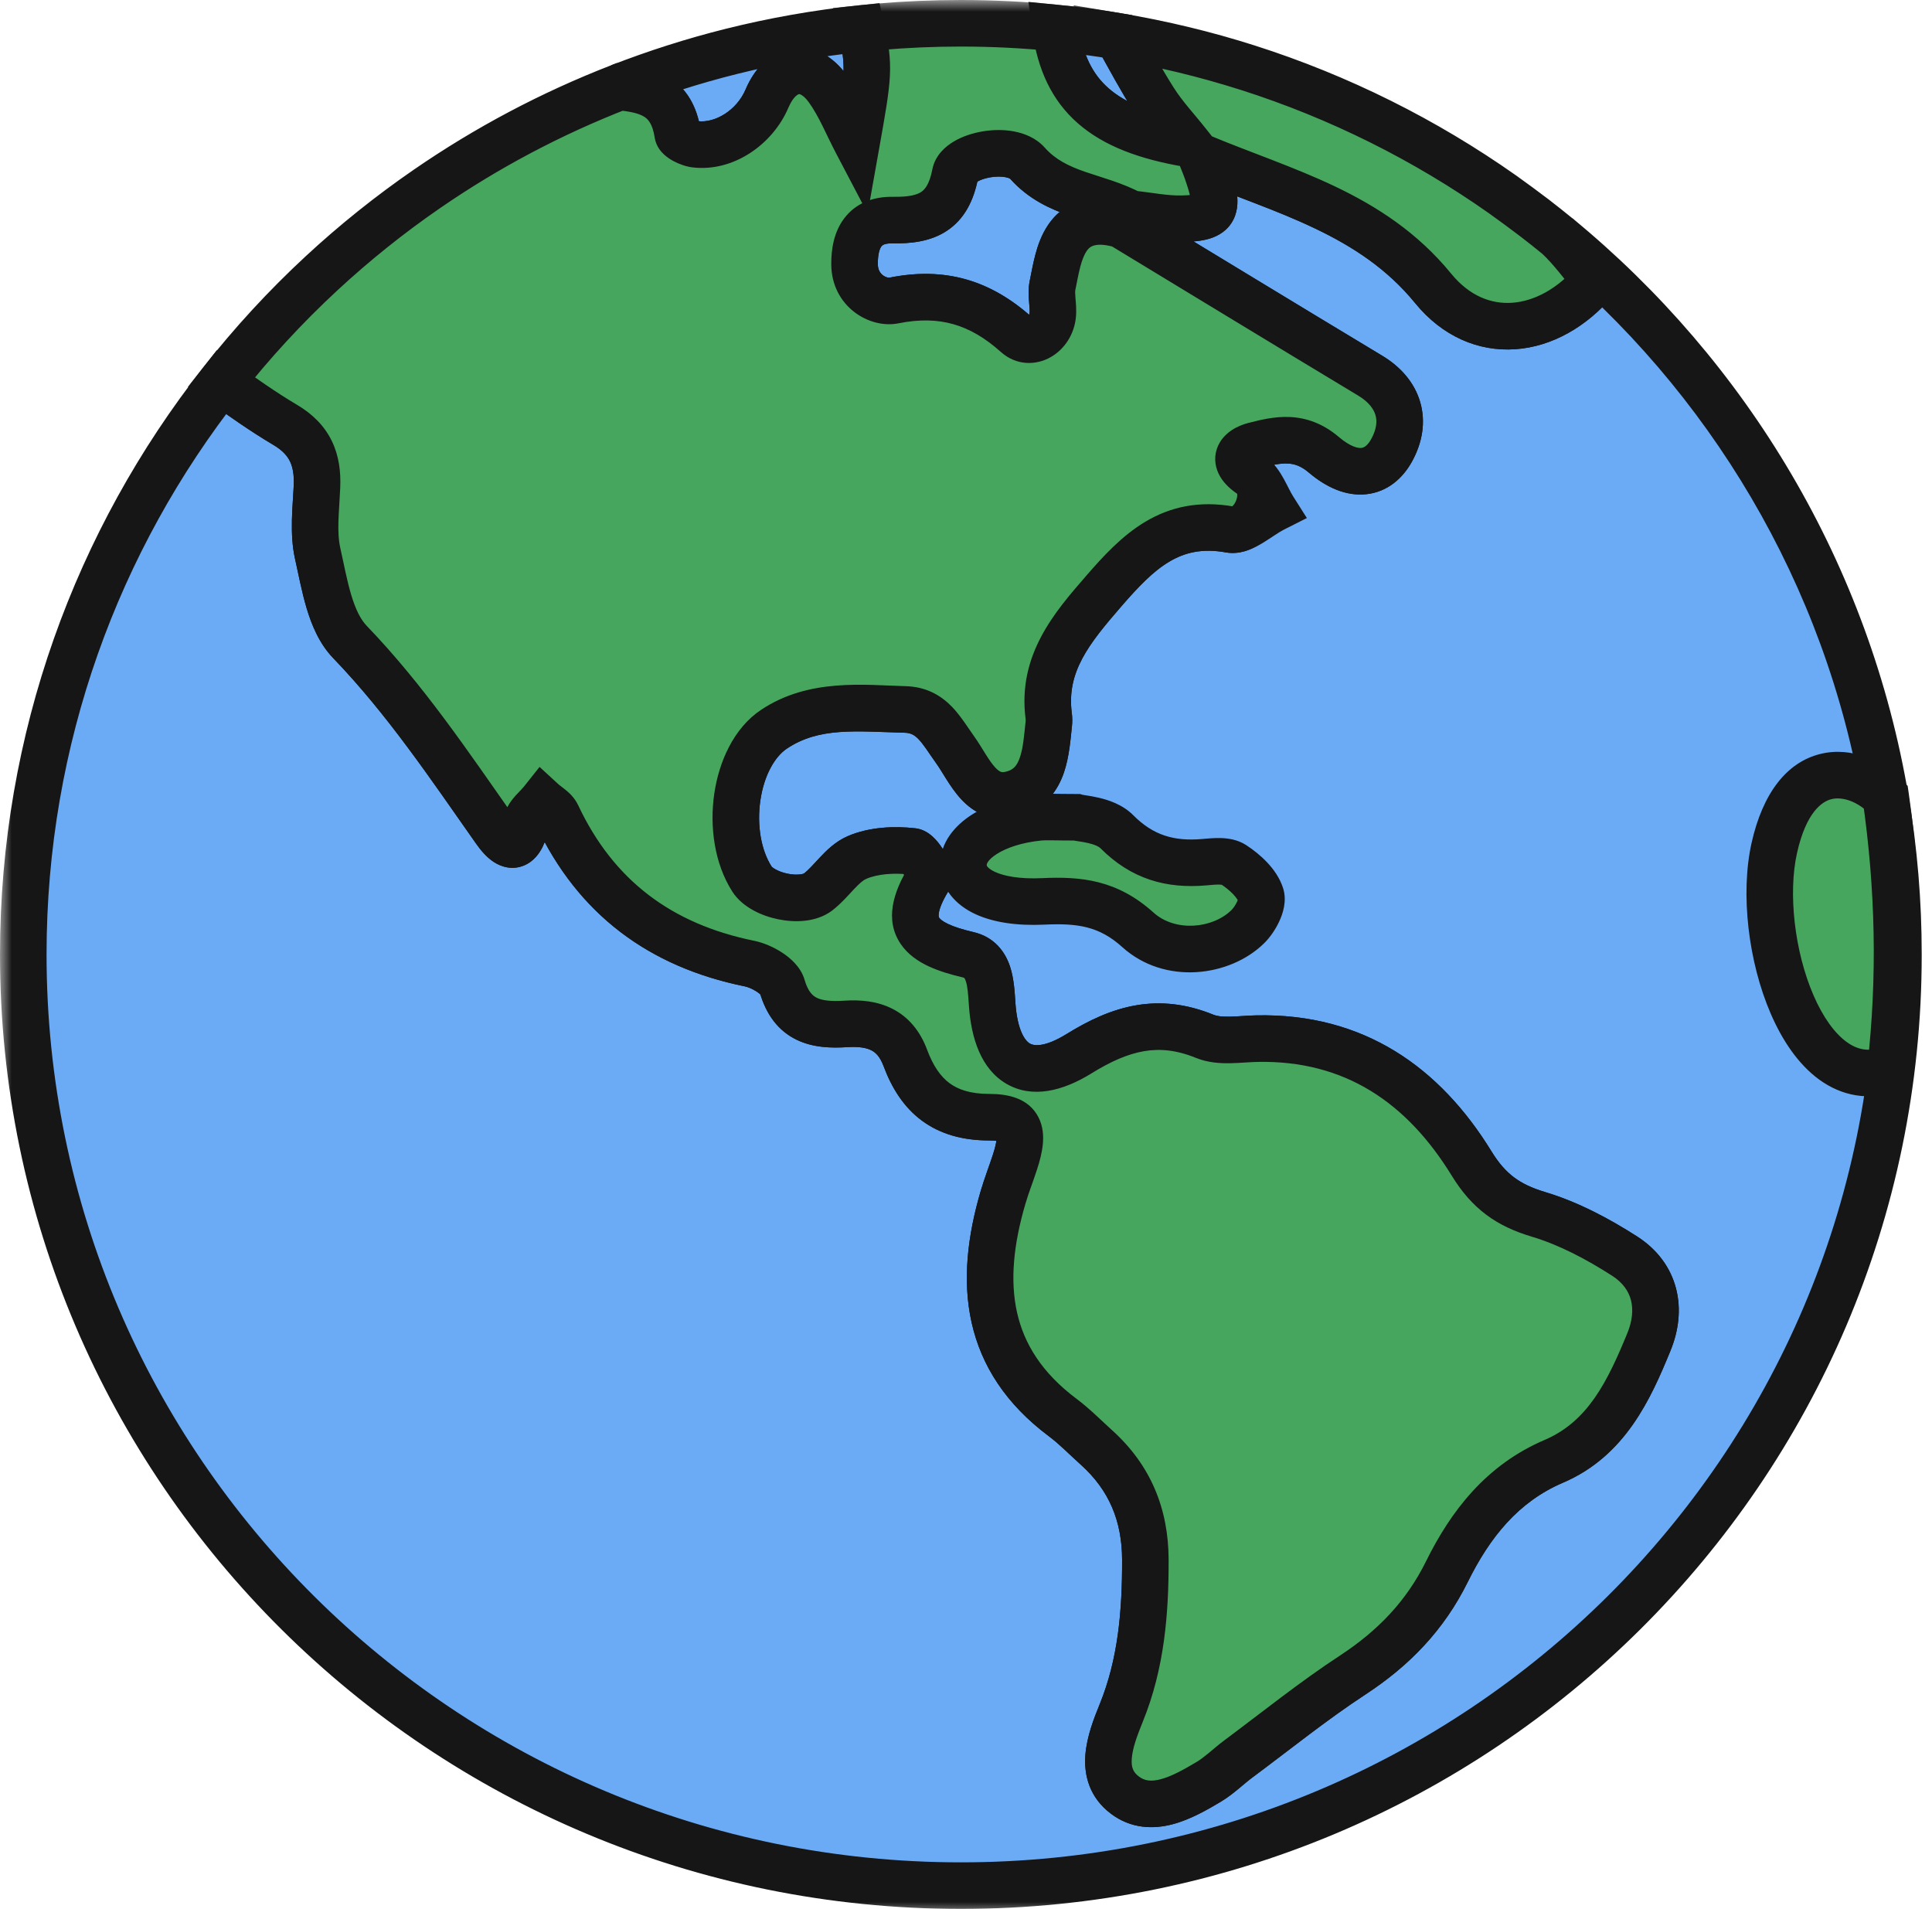
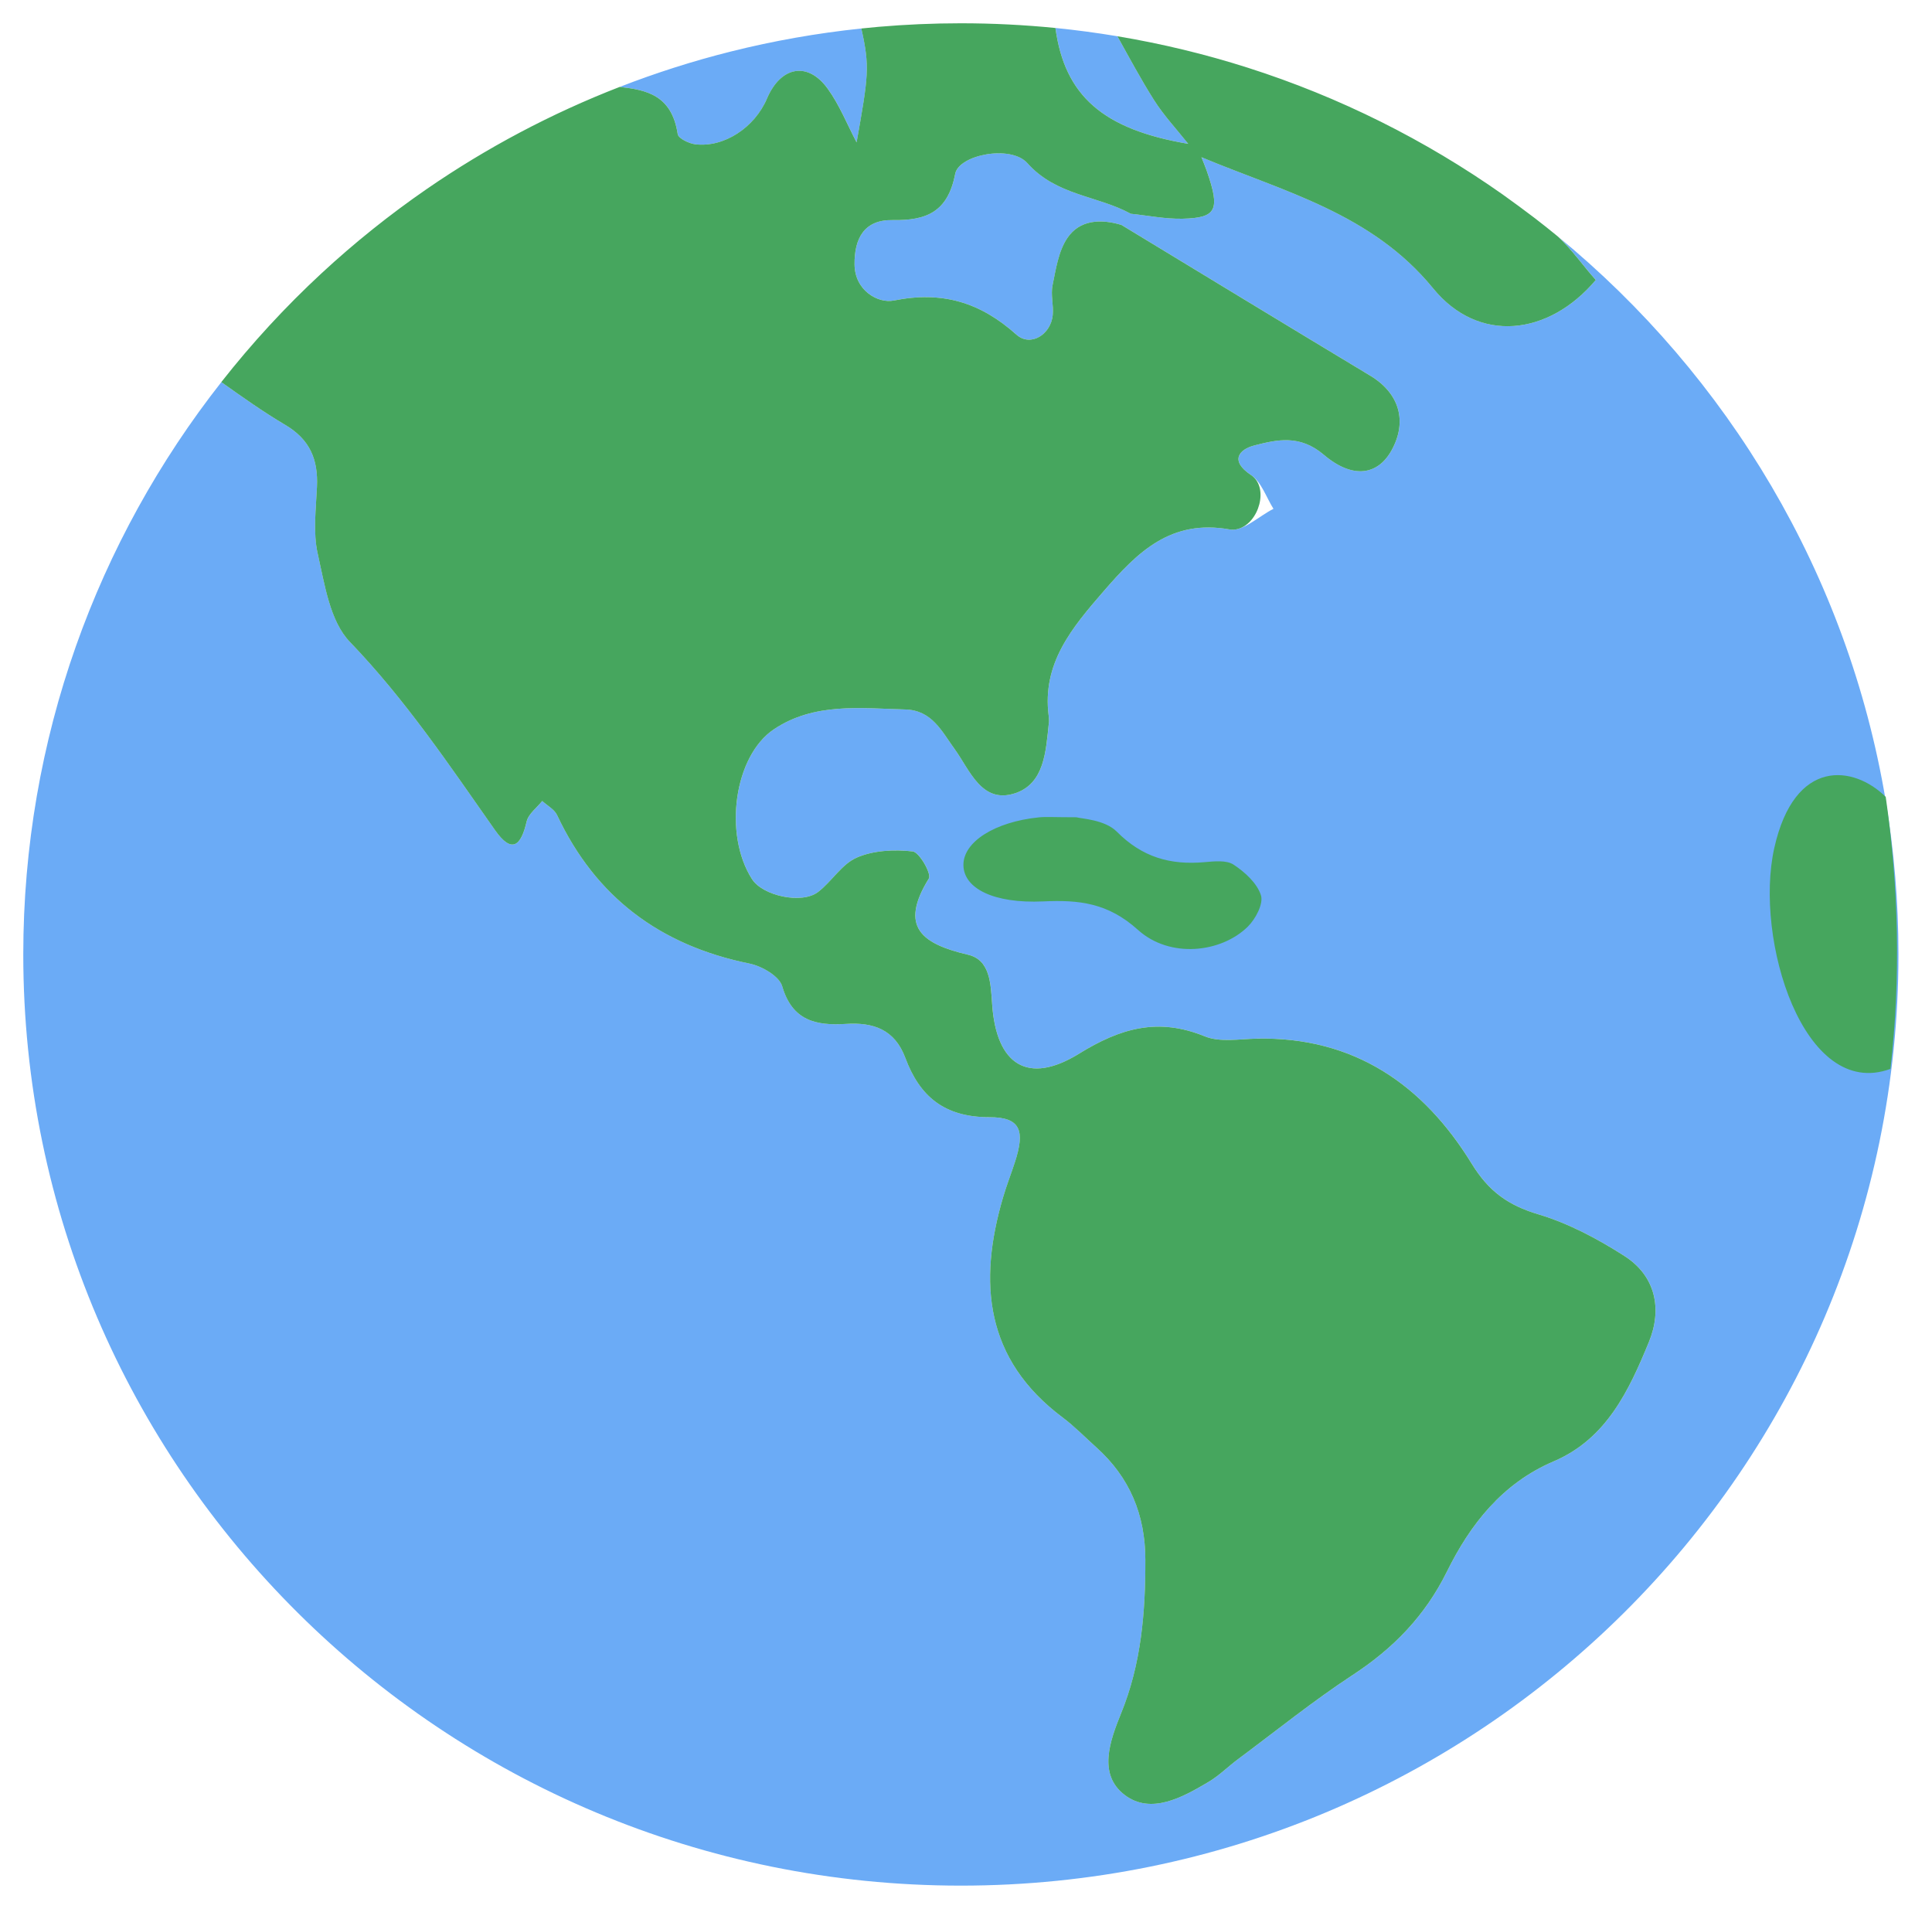
<svg xmlns="http://www.w3.org/2000/svg" width="83" height="82" viewBox="0 0 83 82" fill="none">
  <mask id="path-1-outside-1_7104_58281" maskUnits="userSpaceOnUse" x="0" y="-0.798" width="83" height="83" fill="black">
-     <rect fill="white" y="-0.798" width="83" height="83" />
-     <path d="M26.625 3.733C28.174 3.132 29.768 2.621 31.403 2.212C33.224 1.756 35.094 1.424 37.004 1.224C37.376 2.874 37.31 3.259 36.802 6.116C36.395 5.342 36.068 4.511 35.56 3.809C34.704 2.626 33.544 2.846 32.952 4.234C32.422 5.478 31.114 6.342 29.879 6.199C29.601 6.166 29.144 5.946 29.116 5.76C28.861 4.074 27.764 3.864 26.625 3.733ZM51.041 6.177C51.017 6.153 50.993 6.129 50.969 6.105L51.048 6.178C50.553 5.554 50.002 4.965 49.578 4.297C49.014 3.408 48.518 2.478 48.005 1.557C47.127 1.411 46.24 1.291 45.343 1.202C45.741 4.119 47.395 5.559 51.041 6.177ZM39.727 21.352C40.233 21.276 40.688 20.919 41.189 20.755C41.816 20.549 42.918 21.277 43.002 20.182C43.042 19.655 42.24 18.963 41.681 18.517C41.029 17.996 40.239 17.634 39.474 17.278C39.367 17.229 38.858 17.759 38.868 17.772C39.648 18.805 39.048 19.751 38.533 20.959C38.984 21.119 39.381 21.404 39.727 21.352ZM81.559 41C81.559 63.092 63.526 81 41.28 81C19.034 81 1 63.092 1 41C1 31.729 4.179 23.196 9.51 16.413C10.407 17.052 11.305 17.689 12.25 18.248C13.331 18.888 13.67 19.749 13.618 20.911C13.575 21.871 13.445 22.871 13.651 23.787C13.948 25.102 14.174 26.682 15.034 27.575C17.424 30.058 19.31 32.875 21.269 35.66C21.993 36.69 22.385 36.339 22.627 35.289C22.702 34.962 23.065 34.7 23.296 34.408C23.513 34.608 23.818 34.767 23.934 35.014C25.595 38.546 28.369 40.613 32.199 41.391C32.73 41.499 33.48 41.933 33.606 42.366C34.038 43.848 35.059 44.066 36.34 43.983C37.516 43.908 38.436 44.216 38.894 45.442C39.506 47.081 40.552 47.991 42.504 47.99C43.859 47.99 44.04 48.577 43.604 49.92C43.44 50.424 43.245 50.919 43.095 51.427C42.015 55.096 42.317 58.395 45.656 60.893C46.17 61.277 46.622 61.743 47.1 62.173C48.538 63.467 49.202 65.067 49.206 67.004C49.212 69.26 49.031 71.469 48.169 73.585C47.679 74.79 47.158 76.228 48.325 77.109C49.446 77.957 50.799 77.213 51.925 76.543C52.382 76.27 52.767 75.88 53.197 75.56C54.83 74.346 56.418 73.063 58.118 71.95C59.87 70.802 61.225 69.405 62.16 67.513C63.166 65.477 64.536 63.72 66.753 62.773C69.022 61.804 69.989 59.719 70.84 57.644C71.413 56.247 71.142 54.819 69.786 53.951C68.64 53.218 67.392 52.553 66.095 52.165C64.793 51.775 63.962 51.183 63.225 49.984C61.154 46.612 58.185 44.53 54.001 44.615C53.249 44.631 52.412 44.783 51.761 44.518C49.762 43.703 48.148 44.154 46.354 45.264C44.164 46.619 42.806 45.747 42.626 43.15C42.563 42.253 42.542 41.236 41.594 41.013C39.608 40.547 38.613 39.827 39.907 37.736C40.027 37.541 39.501 36.606 39.211 36.573C38.423 36.484 37.528 36.528 36.814 36.836C36.166 37.117 35.739 37.863 35.146 38.317C34.448 38.851 32.767 38.482 32.306 37.762C31.075 35.836 31.539 32.464 33.256 31.321C34.981 30.174 36.958 30.424 38.886 30.475C40.04 30.506 40.45 31.4 41.02 32.188C41.669 33.083 42.178 34.554 43.618 34.073C44.876 33.652 44.932 32.255 45.059 31.079C45.07 30.973 45.068 30.864 45.054 30.758C44.76 28.497 46.047 26.974 47.415 25.396C48.877 23.71 50.299 22.289 52.84 22.745C53.392 22.844 54.083 22.173 54.709 21.857C54.397 21.363 54.194 20.705 53.748 20.408C52.806 19.781 53.254 19.297 53.891 19.134C54.877 18.881 55.844 18.661 56.87 19.533C58.143 20.614 59.21 20.389 59.786 19.341C60.476 18.087 60.112 16.887 58.867 16.137C55.299 13.989 51.742 11.822 48.181 9.663C47.29 9.393 46.386 9.437 45.855 10.225C45.473 10.792 45.363 11.561 45.219 12.257C45.136 12.664 45.268 13.109 45.228 13.53C45.149 14.372 44.275 14.918 43.667 14.374C42.118 12.989 40.486 12.49 38.402 12.908C37.728 13.043 36.723 12.488 36.713 11.356C36.703 10.238 37.131 9.433 38.349 9.454C39.812 9.479 40.72 9.103 41.037 7.467C41.196 6.647 43.428 6.207 44.14 7.008C45.384 8.408 47.146 8.394 48.584 9.182C49.326 9.259 50.07 9.412 50.809 9.395C52.275 9.36 52.428 9.014 51.844 7.335C51.776 7.139 51.694 6.948 51.618 6.755C51.62 6.757 51.622 6.759 51.623 6.76C51.647 6.783 51.669 6.806 51.692 6.829C51.692 6.829 51.692 6.829 51.692 6.828C51.692 6.829 51.692 6.829 51.692 6.829L51.669 6.805C51.647 6.783 51.617 6.753 51.617 6.753C55.157 8.233 58.933 9.158 61.57 12.387C63.516 14.77 66.532 14.434 68.557 12.026C68.007 11.409 67.524 10.707 66.923 10.154C74.237 16.157 79.381 24.675 81.009 34.375C81.371 36.53 81.559 38.743 81.559 41Z" />
-   </mask>
+     </mask>
  <path d="M26.625 3.733C28.174 3.132 29.768 2.621 31.403 2.212C33.224 1.756 35.094 1.424 37.004 1.224C37.376 2.874 37.31 3.259 36.802 6.116C36.395 5.342 36.068 4.511 35.56 3.809C34.704 2.626 33.544 2.846 32.952 4.234C32.422 5.478 31.114 6.342 29.879 6.199C29.601 6.166 29.144 5.946 29.116 5.76C28.861 4.074 27.764 3.864 26.625 3.733ZM51.041 6.177C51.017 6.153 50.993 6.129 50.969 6.105L51.048 6.178C50.553 5.554 50.002 4.965 49.578 4.297C49.014 3.408 48.518 2.478 48.005 1.557C47.127 1.411 46.24 1.291 45.343 1.202C45.741 4.119 47.395 5.559 51.041 6.177ZM39.727 21.352C40.233 21.276 40.688 20.919 41.189 20.755C41.816 20.549 42.918 21.277 43.002 20.182C43.042 19.655 42.24 18.963 41.681 18.517C41.029 17.996 40.239 17.634 39.474 17.278C39.367 17.229 38.858 17.759 38.868 17.772C39.648 18.805 39.048 19.751 38.533 20.959C38.984 21.119 39.381 21.404 39.727 21.352ZM81.559 41C81.559 63.092 63.526 81 41.28 81C19.034 81 1 63.092 1 41C1 31.729 4.179 23.196 9.51 16.413C10.407 17.052 11.305 17.689 12.25 18.248C13.331 18.888 13.67 19.749 13.618 20.911C13.575 21.871 13.445 22.871 13.651 23.787C13.948 25.102 14.174 26.682 15.034 27.575C17.424 30.058 19.31 32.875 21.269 35.66C21.993 36.69 22.385 36.339 22.627 35.289C22.702 34.962 23.065 34.7 23.296 34.408C23.513 34.608 23.818 34.767 23.934 35.014C25.595 38.546 28.369 40.613 32.199 41.391C32.73 41.499 33.48 41.933 33.606 42.366C34.038 43.848 35.059 44.066 36.34 43.983C37.516 43.908 38.436 44.216 38.894 45.442C39.506 47.081 40.552 47.991 42.504 47.99C43.859 47.99 44.04 48.577 43.604 49.92C43.44 50.424 43.245 50.919 43.095 51.427C42.015 55.096 42.317 58.395 45.656 60.893C46.17 61.277 46.622 61.743 47.1 62.173C48.538 63.467 49.202 65.067 49.206 67.004C49.212 69.26 49.031 71.469 48.169 73.585C47.679 74.79 47.158 76.228 48.325 77.109C49.446 77.957 50.799 77.213 51.925 76.543C52.382 76.27 52.767 75.88 53.197 75.56C54.83 74.346 56.418 73.063 58.118 71.95C59.87 70.802 61.225 69.405 62.16 67.513C63.166 65.477 64.536 63.72 66.753 62.773C69.022 61.804 69.989 59.719 70.84 57.644C71.413 56.247 71.142 54.819 69.786 53.951C68.64 53.218 67.392 52.553 66.095 52.165C64.793 51.775 63.962 51.183 63.225 49.984C61.154 46.612 58.185 44.53 54.001 44.615C53.249 44.631 52.412 44.783 51.761 44.518C49.762 43.703 48.148 44.154 46.354 45.264C44.164 46.619 42.806 45.747 42.626 43.15C42.563 42.253 42.542 41.236 41.594 41.013C39.608 40.547 38.613 39.827 39.907 37.736C40.027 37.541 39.501 36.606 39.211 36.573C38.423 36.484 37.528 36.528 36.814 36.836C36.166 37.117 35.739 37.863 35.146 38.317C34.448 38.851 32.767 38.482 32.306 37.762C31.075 35.836 31.539 32.464 33.256 31.321C34.981 30.174 36.958 30.424 38.886 30.475C40.04 30.506 40.45 31.4 41.02 32.188C41.669 33.083 42.178 34.554 43.618 34.073C44.876 33.652 44.932 32.255 45.059 31.079C45.07 30.973 45.068 30.864 45.054 30.758C44.76 28.497 46.047 26.974 47.415 25.396C48.877 23.71 50.299 22.289 52.84 22.745C53.392 22.844 54.083 22.173 54.709 21.857C54.397 21.363 54.194 20.705 53.748 20.408C52.806 19.781 53.254 19.297 53.891 19.134C54.877 18.881 55.844 18.661 56.87 19.533C58.143 20.614 59.21 20.389 59.786 19.341C60.476 18.087 60.112 16.887 58.867 16.137C55.299 13.989 51.742 11.822 48.181 9.663C47.29 9.393 46.386 9.437 45.855 10.225C45.473 10.792 45.363 11.561 45.219 12.257C45.136 12.664 45.268 13.109 45.228 13.53C45.149 14.372 44.275 14.918 43.667 14.374C42.118 12.989 40.486 12.49 38.402 12.908C37.728 13.043 36.723 12.488 36.713 11.356C36.703 10.238 37.131 9.433 38.349 9.454C39.812 9.479 40.72 9.103 41.037 7.467C41.196 6.647 43.428 6.207 44.14 7.008C45.384 8.408 47.146 8.394 48.584 9.182C49.326 9.259 50.07 9.412 50.809 9.395C52.275 9.36 52.428 9.014 51.844 7.335C51.776 7.139 51.694 6.948 51.618 6.755C51.62 6.757 51.622 6.759 51.623 6.76C51.647 6.783 51.669 6.806 51.692 6.829C51.692 6.829 51.692 6.829 51.692 6.828C51.692 6.829 51.692 6.829 51.692 6.829L51.669 6.805C51.647 6.783 51.617 6.753 51.617 6.753C55.157 8.233 58.933 9.158 61.57 12.387C63.516 14.77 66.532 14.434 68.557 12.026C68.007 11.409 67.524 10.707 66.923 10.154C74.237 16.157 79.381 24.675 81.009 34.375C81.371 36.53 81.559 38.743 81.559 41Z" fill="#6BABF6" />
-   <path d="M26.625 3.733L26.263 2.801L26.51 4.727L26.625 3.733ZM31.403 2.212L31.16 1.242L31.16 1.242L31.403 2.212ZM37.004 1.224L37.98 1.004L37.785 0.137L36.9 0.229L37.004 1.224ZM36.802 6.116L35.916 6.581L37.275 9.167L37.786 6.291L36.802 6.116ZM35.56 3.809L34.75 4.395L34.75 4.395L35.56 3.809ZM32.952 4.234L32.032 3.842L32.032 3.842L32.952 4.234ZM29.879 6.199L29.994 5.205L29.994 5.205L29.879 6.199ZM29.116 5.76L30.105 5.61L30.105 5.61L29.116 5.76ZM51.041 6.177L50.874 7.163L53.947 7.684L51.751 5.472L51.041 6.177ZM50.969 6.105L51.653 5.375L50.262 6.812L50.969 6.105ZM51.048 6.178L50.364 6.908L51.832 5.558L51.048 6.178ZM49.578 4.297L50.423 3.761L50.422 3.761L49.578 4.297ZM48.005 1.557L48.879 1.071L48.645 0.65L48.17 0.571L48.005 1.557ZM45.343 1.202L45.443 0.207L44.181 0.081L44.353 1.337L45.343 1.202ZM39.727 21.352L39.875 22.341L39.876 22.341L39.727 21.352ZM41.189 20.755L41.501 21.705L41.501 21.705L41.189 20.755ZM43.002 20.182L42.005 20.106L42.005 20.106L43.002 20.182ZM41.681 18.517L42.305 17.735L42.305 17.735L41.681 18.517ZM39.474 17.278L39.894 16.371L39.894 16.371L39.474 17.278ZM38.868 17.772L38.069 18.373L38.07 18.375L38.868 17.772ZM38.533 20.959L37.613 20.567L37.197 21.544L38.198 21.901L38.533 20.959ZM9.51 16.413L10.09 15.598L9.313 15.045L8.723 15.795L9.51 16.413ZM12.25 18.248L12.76 17.388L12.759 17.388L12.25 18.248ZM13.618 20.911L14.617 20.955L14.617 20.955L13.618 20.911ZM13.651 23.787L12.676 24.008L12.676 24.008L13.651 23.787ZM15.034 27.575L15.754 26.882L15.754 26.881L15.034 27.575ZM21.269 35.66L20.451 36.235L20.451 36.235L21.269 35.66ZM22.627 35.289L23.601 35.514V35.514L22.627 35.289ZM23.296 34.408L23.973 33.672L23.18 32.943L22.512 33.787L23.296 34.408ZM23.934 35.014L23.029 35.439L23.029 35.439L23.934 35.014ZM32.199 41.391L32.398 40.411L32.398 40.411L32.199 41.391ZM33.606 42.366L32.646 42.646L32.646 42.646L33.606 42.366ZM36.34 43.983L36.276 42.985H36.276L36.34 43.983ZM38.894 45.442L39.831 45.092L39.831 45.092L38.894 45.442ZM42.504 47.99L42.504 46.99H42.504L42.504 47.99ZM43.604 49.92L42.653 49.611L42.653 49.611L43.604 49.92ZM43.095 51.427L42.136 51.145L42.136 51.145L43.095 51.427ZM45.656 60.893L45.057 61.693L45.057 61.694L45.656 60.893ZM47.1 62.173L46.431 62.917L46.432 62.917L47.1 62.173ZM49.206 67.004L48.207 67.006V67.006L49.206 67.004ZM48.169 73.585L47.243 73.208L47.243 73.208L48.169 73.585ZM48.325 77.109L48.928 76.311L48.928 76.311L48.325 77.109ZM51.925 76.543L51.413 75.684L51.413 75.684L51.925 76.543ZM53.197 75.56L53.794 76.363L53.794 76.363L53.197 75.56ZM58.118 71.95L57.57 71.113L57.57 71.113L58.118 71.95ZM62.16 67.513L63.057 67.956L63.057 67.956L62.16 67.513ZM66.753 62.773L66.36 61.853L66.36 61.853L66.753 62.773ZM70.84 57.644L69.915 57.264L69.915 57.264L70.84 57.644ZM69.786 53.951L70.325 53.109L70.325 53.109L69.786 53.951ZM66.095 52.165L65.808 53.123V53.123L66.095 52.165ZM63.225 49.984L62.373 50.507L62.373 50.507L63.225 49.984ZM54.001 44.615L53.98 43.616L54.001 44.615ZM51.761 44.518L51.383 45.444L51.761 44.518ZM46.354 45.264L46.88 46.115L46.88 46.115L46.354 45.264ZM42.626 43.15L41.628 43.219V43.219L42.626 43.15ZM41.594 41.013L41.822 40.039L41.822 40.039L41.594 41.013ZM39.907 37.736L39.056 37.209L39.056 37.209L39.907 37.736ZM39.211 36.573L39.098 37.567H39.098L39.211 36.573ZM36.814 36.836L36.417 35.919L36.417 35.919L36.814 36.836ZM35.146 38.317L34.538 37.523L34.538 37.523L35.146 38.317ZM32.306 37.762L33.149 37.223L33.149 37.223L32.306 37.762ZM33.256 31.321L32.702 30.489L32.702 30.489L33.256 31.321ZM38.886 30.475L38.859 31.475L38.859 31.475L38.886 30.475ZM41.02 32.188L41.83 31.601L41.83 31.601L41.02 32.188ZM43.618 34.073L43.935 35.021L43.935 35.021L43.618 34.073ZM45.059 31.079L46.053 31.185L46.053 31.185L45.059 31.079ZM45.054 30.758L46.046 30.63L46.046 30.629L45.054 30.758ZM47.415 25.396L46.66 24.741L46.66 24.741L47.415 25.396ZM52.84 22.745L53.017 21.761L53.017 21.761L52.84 22.745ZM54.709 21.857L55.16 22.75L56.144 22.253L55.554 21.322L54.709 21.857ZM53.748 20.408L54.302 19.575L54.302 19.575L53.748 20.408ZM53.891 19.134L54.139 20.102L54.139 20.102L53.891 19.134ZM56.87 19.533L57.518 18.771L57.518 18.771L56.87 19.533ZM59.786 19.341L58.91 18.859L58.91 18.859L59.786 19.341ZM58.867 16.137L58.351 16.993L58.351 16.993L58.867 16.137ZM48.181 9.663L48.699 8.808L48.592 8.743L48.471 8.706L48.181 9.663ZM45.855 10.225L45.025 9.667V9.667L45.855 10.225ZM45.219 12.257L46.199 12.459L46.199 12.459L45.219 12.257ZM45.228 13.53L44.233 13.436L44.233 13.436L45.228 13.53ZM43.667 14.374L44.334 13.629L44.334 13.629L43.667 14.374ZM38.402 12.908L38.598 13.889L38.598 13.889L38.402 12.908ZM36.713 11.356L37.713 11.348V11.347L36.713 11.356ZM38.349 9.454L38.332 10.454H38.332L38.349 9.454ZM41.037 7.467L40.056 7.276L40.056 7.276L41.037 7.467ZM44.14 7.008L43.392 7.673L43.392 7.673L44.14 7.008ZM48.584 9.182L48.103 10.059L48.281 10.156L48.481 10.177L48.584 9.182ZM50.809 9.395L50.786 8.395L50.809 9.395ZM51.844 7.335L50.899 7.663L50.899 7.664L51.844 7.335ZM51.618 6.755L52.323 6.046L50.687 7.119L51.618 6.755ZM51.623 6.76L52.331 6.053L52.313 6.035L52.294 6.018L51.623 6.76ZM51.692 6.829L50.99 7.542L52.585 6.38L51.692 6.829ZM51.692 6.828L52.585 6.379L50.692 6.828H51.692ZM51.669 6.805L50.956 7.507L50.957 7.508L51.669 6.805ZM51.617 6.753L52.003 5.831L50.905 7.455L51.617 6.753ZM61.57 12.387L60.795 13.019L60.795 13.019L61.57 12.387ZM68.557 12.026L69.322 12.67L69.88 12.007L69.303 11.361L68.557 12.026ZM66.923 10.154L67.558 9.381L66.246 10.889L66.923 10.154ZM81.009 34.375L80.023 34.541L80.023 34.541L81.009 34.375ZM26.625 3.733L26.986 4.666C28.498 4.079 30.052 3.581 31.646 3.182L31.403 2.212L31.16 1.242C29.483 1.662 27.849 2.185 26.263 2.801L26.625 3.733ZM31.403 2.212L31.646 3.182C33.422 2.738 35.246 2.414 37.109 2.218L37.004 1.224L36.9 0.229C34.944 0.434 33.027 0.775 31.16 1.242L31.403 2.212ZM37.004 1.224L36.029 1.443C36.206 2.233 36.261 2.64 36.234 3.167C36.205 3.748 36.076 4.484 35.817 5.941L36.802 6.116L37.786 6.291C38.035 4.892 38.194 4.006 38.231 3.268C38.272 2.476 38.173 1.865 37.98 1.004L37.004 1.224ZM36.802 6.116L37.687 5.651C37.485 5.266 37.335 4.931 37.113 4.488C36.909 4.079 36.672 3.64 36.37 3.223L35.56 3.809L34.75 4.395C34.956 4.681 35.137 5.007 35.325 5.383C35.495 5.724 35.712 6.191 35.916 6.581L36.802 6.116ZM35.56 3.809L36.37 3.223C35.81 2.449 34.967 1.904 33.988 2.071C33.05 2.232 32.398 2.982 32.032 3.842L32.952 4.234L33.872 4.626C34.097 4.097 34.321 4.044 34.325 4.043C34.327 4.043 34.351 4.036 34.413 4.068C34.483 4.105 34.605 4.195 34.75 4.395L35.56 3.809ZM32.952 4.234L32.032 3.842C31.644 4.752 30.713 5.289 29.994 5.205L29.879 6.199L29.764 7.192C31.514 7.395 33.2 6.203 33.872 4.626L32.952 4.234ZM29.879 6.199L29.994 5.205C30.015 5.208 30.006 5.209 29.97 5.196C29.938 5.185 29.905 5.171 29.879 5.157C29.849 5.141 29.857 5.141 29.887 5.168C29.903 5.183 29.941 5.22 29.981 5.281C30.02 5.34 30.081 5.452 30.105 5.61L29.116 5.76L28.128 5.91C28.186 6.295 28.424 6.539 28.529 6.637C28.661 6.759 28.806 6.851 28.929 6.917C29.163 7.043 29.469 7.158 29.764 7.192L29.879 6.199ZM29.116 5.76L30.105 5.61C29.942 4.535 29.473 3.777 28.731 3.315C28.067 2.901 27.292 2.803 26.739 2.74L26.625 3.733L26.51 4.727C27.097 4.794 27.44 4.867 27.673 5.012C27.828 5.109 28.035 5.298 28.128 5.91L29.116 5.76ZM51.041 6.177L51.751 5.472C51.725 5.447 51.7 5.422 51.676 5.398L50.969 6.105L50.262 6.812C50.287 6.836 50.309 6.859 50.332 6.882L51.041 6.177ZM50.969 6.105L50.286 6.835L50.364 6.908L51.048 6.178L51.731 5.448L51.653 5.375L50.969 6.105ZM51.048 6.178L51.832 5.558C51.266 4.842 50.811 4.374 50.423 3.761L49.578 4.297L48.734 4.832C49.193 5.557 49.841 6.265 50.264 6.799L51.048 6.178ZM49.578 4.297L50.422 3.761C49.879 2.904 49.404 2.013 48.879 1.071L48.005 1.557L47.132 2.044C47.632 2.943 48.15 3.912 48.734 4.832L49.578 4.297ZM48.005 1.557L48.17 0.571C47.271 0.421 46.362 0.298 45.443 0.207L45.343 1.202L45.244 2.197C46.118 2.284 46.983 2.401 47.841 2.544L48.005 1.557ZM45.343 1.202L44.353 1.337C44.575 2.969 45.171 4.305 46.317 5.305C47.434 6.28 48.968 6.84 50.874 7.163L51.041 6.177L51.209 5.191C49.468 4.896 48.352 4.426 47.632 3.798C46.94 3.194 46.51 2.352 46.334 1.067L45.343 1.202ZM39.727 21.352L39.876 22.341C40.298 22.277 40.661 22.103 40.905 21.982C41.194 21.838 41.34 21.758 41.501 21.705L41.189 20.755L40.878 19.804C40.538 19.916 40.205 20.096 40.014 20.191C39.78 20.308 39.662 20.35 39.579 20.363L39.727 21.352ZM41.189 20.755L41.501 21.705C41.435 21.726 41.433 21.705 41.61 21.726C41.691 21.735 42.033 21.789 42.246 21.801C42.486 21.814 42.941 21.812 43.351 21.519C43.807 21.195 43.965 20.698 43.999 20.259L43.002 20.182L42.005 20.106C41.996 20.214 41.985 20.037 42.191 19.89C42.352 19.776 42.476 19.81 42.352 19.803C42.306 19.801 42.245 19.794 42.153 19.782C42.075 19.771 41.951 19.752 41.84 19.739C41.632 19.715 41.256 19.68 40.878 19.804L41.189 20.755ZM43.002 20.182L43.999 20.259C44.029 19.864 43.899 19.525 43.772 19.29C43.642 19.047 43.471 18.83 43.309 18.65C42.985 18.29 42.59 17.963 42.305 17.735L41.681 18.517L41.057 19.298C41.331 19.517 41.616 19.759 41.823 19.988C41.926 20.103 41.983 20.186 42.01 20.235C42.04 20.291 41.995 20.237 42.005 20.106L43.002 20.182ZM41.681 18.517L42.305 17.735C41.542 17.125 40.635 16.715 39.894 16.371L39.474 17.278L39.053 18.185C39.844 18.553 40.517 18.866 41.057 19.298L41.681 18.517ZM39.474 17.278L39.894 16.371C39.471 16.175 39.094 16.336 39.041 16.358C38.92 16.407 38.823 16.47 38.767 16.508C38.646 16.591 38.533 16.689 38.45 16.765C38.362 16.846 38.279 16.929 38.216 16.997C38.185 17.029 38.151 17.067 38.12 17.104C38.107 17.119 38.078 17.154 38.049 17.197C38.037 17.213 38 17.267 37.965 17.343C37.949 17.376 37.909 17.463 37.886 17.583C37.871 17.659 37.806 18.024 38.069 18.373L38.868 17.772L39.667 17.171C39.93 17.52 39.865 17.884 39.85 17.96C39.828 18.078 39.788 18.165 39.773 18.197C39.739 18.269 39.704 18.32 39.696 18.331C39.682 18.351 39.671 18.365 39.666 18.372C39.66 18.379 39.656 18.384 39.654 18.387C39.649 18.392 39.654 18.387 39.671 18.368C39.704 18.334 39.752 18.285 39.804 18.238C39.829 18.215 39.851 18.195 39.87 18.179C39.89 18.163 39.899 18.156 39.898 18.157C39.897 18.158 39.889 18.163 39.875 18.172C39.862 18.179 39.833 18.195 39.792 18.212C39.755 18.227 39.676 18.255 39.569 18.268C39.464 18.281 39.27 18.286 39.053 18.186L39.474 17.278ZM38.868 17.772L38.07 18.375C38.253 18.617 38.275 18.798 38.211 19.079C38.121 19.478 37.916 19.857 37.613 20.567L38.533 20.959L39.453 21.351C39.665 20.854 40.018 20.155 40.162 19.521C40.332 18.768 40.263 17.96 39.666 17.17L38.868 17.772ZM38.533 20.959L38.198 21.901C38.4 21.973 38.464 22.022 38.778 22.155C38.99 22.245 39.404 22.411 39.875 22.341L39.727 21.352L39.579 20.363C39.653 20.352 39.696 20.363 39.687 20.361C39.674 20.358 39.638 20.348 39.561 20.315C39.477 20.279 39.403 20.244 39.276 20.186C39.163 20.134 39.023 20.072 38.869 20.017L38.533 20.959ZM81.559 41H80.559C80.559 62.533 62.98 80 41.28 80V81V82C64.071 82 82.559 63.65 82.559 41H81.559ZM41.28 81V80C19.579 80 2 62.533 2 41H1H0C0 63.65 18.488 82 41.28 82V81ZM1 41H2C2 31.962 5.098 23.645 10.296 17.031L9.51 16.413L8.723 15.795C3.259 22.747 0 31.496 0 41H1ZM9.51 16.413L8.93 17.227C9.822 17.863 10.754 18.525 11.741 19.109L12.25 18.248L12.759 17.388C11.857 16.854 10.992 16.24 10.09 15.598L9.51 16.413ZM12.25 18.248L11.741 19.109C12.144 19.348 12.346 19.587 12.459 19.82C12.577 20.063 12.641 20.389 12.62 20.866L13.618 20.911L14.617 20.955C14.648 20.27 14.568 19.585 14.259 18.947C13.945 18.299 13.436 17.788 12.76 17.388L12.25 18.248ZM13.618 20.911L12.62 20.866C12.582 21.697 12.43 22.919 12.676 24.008L13.651 23.787L14.627 23.567C14.459 22.824 14.569 22.044 14.617 20.955L13.618 20.911ZM13.651 23.787L12.676 24.008C12.811 24.605 12.959 25.412 13.173 26.126C13.39 26.851 13.719 27.651 14.313 28.269L15.034 27.575L15.754 26.881C15.489 26.606 15.274 26.169 15.089 25.552C14.901 24.925 14.789 24.284 14.627 23.567L13.651 23.787ZM15.034 27.575L14.313 28.268C16.637 30.683 18.471 33.421 20.451 36.235L21.269 35.66L22.087 35.085C20.149 32.329 18.211 29.434 15.754 26.882L15.034 27.575ZM21.269 35.66L20.451 36.235C20.659 36.531 20.903 36.819 21.195 37.015C21.509 37.225 21.99 37.393 22.51 37.179C22.953 36.996 23.189 36.623 23.309 36.382C23.442 36.116 23.533 35.81 23.601 35.514L22.627 35.289L21.652 35.065C21.6 35.293 21.551 35.425 21.52 35.488C21.505 35.518 21.506 35.507 21.533 35.477C21.56 35.446 21.629 35.379 21.747 35.33C21.876 35.277 22.012 35.267 22.13 35.288C22.238 35.307 22.299 35.347 22.31 35.354C22.32 35.361 22.303 35.351 22.259 35.303C22.216 35.257 22.158 35.187 22.087 35.085L21.269 35.66ZM22.627 35.289L23.601 35.514C23.587 35.574 23.567 35.603 23.572 35.595C23.578 35.585 23.598 35.558 23.645 35.506C23.697 35.449 23.745 35.4 23.827 35.314C23.898 35.24 23.992 35.141 24.08 35.029L23.296 34.408L22.512 33.787C22.485 33.822 22.446 33.864 22.382 33.931C22.329 33.987 22.238 34.079 22.161 34.165C22.015 34.326 21.751 34.635 21.652 35.065L22.627 35.289ZM23.296 34.408L22.619 35.144C22.707 35.225 22.796 35.295 22.862 35.345C22.939 35.404 22.978 35.433 23.023 35.47C23.043 35.486 23.056 35.497 23.066 35.506C23.076 35.515 23.079 35.519 23.079 35.518C23.078 35.518 23.073 35.511 23.064 35.499C23.055 35.486 23.042 35.466 23.029 35.439L23.934 35.014L24.839 34.588C24.68 34.249 24.422 34.029 24.283 33.916C24.068 33.742 24.061 33.753 23.973 33.672L23.296 34.408ZM23.934 35.014L23.029 35.439C24.833 39.275 27.879 41.534 32 42.371L32.199 41.391L32.398 40.411C28.859 39.692 26.358 37.818 24.839 34.588L23.934 35.014ZM32.199 41.391L32 42.371C32.125 42.397 32.328 42.477 32.507 42.594C32.593 42.65 32.648 42.698 32.676 42.728C32.71 42.765 32.673 42.74 32.646 42.646L33.606 42.366L34.566 42.086C34.398 41.51 33.916 41.125 33.601 40.919C33.241 40.685 32.805 40.494 32.398 40.411L32.199 41.391ZM33.606 42.366L32.646 42.646C32.923 43.598 33.443 44.282 34.215 44.66C34.927 45.008 35.721 45.025 36.404 44.981L36.34 43.983L36.276 42.985C35.678 43.024 35.32 42.974 35.093 42.863C34.927 42.781 34.72 42.615 34.566 42.086L33.606 42.366ZM36.34 43.983L36.404 44.981C36.904 44.949 37.224 45.01 37.433 45.116C37.61 45.206 37.802 45.376 37.957 45.792L38.894 45.442L39.831 45.092C39.529 44.282 39.031 43.685 38.339 43.333C37.68 42.998 36.952 42.942 36.276 42.985L36.34 43.983ZM38.894 45.442L37.957 45.792C38.306 46.725 38.815 47.55 39.6 48.134C40.395 48.723 41.369 48.99 42.505 48.99L42.504 47.99L42.504 46.99C41.688 46.99 41.163 46.803 40.793 46.528C40.414 46.247 40.094 45.798 39.831 45.092L38.894 45.442ZM42.504 47.99L42.504 48.99C42.786 48.99 42.915 49.023 42.955 49.038C42.969 49.043 42.951 49.039 42.92 49.013C42.886 48.985 42.856 48.947 42.834 48.905C42.796 48.829 42.825 48.815 42.811 48.957C42.798 49.096 42.752 49.306 42.653 49.611L43.604 49.92L44.555 50.229C44.674 49.863 44.769 49.495 44.802 49.146C44.835 48.801 44.816 48.388 44.617 47.998C44.174 47.127 43.221 46.99 42.504 46.99L42.504 47.99ZM43.604 49.92L42.653 49.611C42.523 50.01 42.283 50.646 42.136 51.145L43.095 51.427L44.054 51.71C44.207 51.192 44.357 50.839 44.555 50.229L43.604 49.92ZM43.095 51.427L42.136 51.145C41.569 53.071 41.334 54.996 41.743 56.818C42.158 58.667 43.215 60.315 45.057 61.693L45.656 60.893L46.255 60.092C44.758 58.972 43.995 57.722 43.694 56.38C43.387 55.011 43.541 53.453 44.055 51.71L43.095 51.427ZM45.656 60.893L45.057 61.694C45.524 62.043 45.883 62.424 46.431 62.917L47.1 62.173L47.769 61.43C47.36 61.062 46.815 60.511 46.255 60.092L45.656 60.893ZM47.1 62.173L46.432 62.917C47.645 64.008 48.203 65.332 48.207 67.006L49.206 67.004L50.206 67.001C50.202 64.802 49.432 62.925 47.769 61.43L47.1 62.173ZM49.206 67.004L48.207 67.006C48.212 69.217 48.032 71.271 47.243 73.208L48.169 73.585L49.096 73.962C50.03 71.666 50.212 69.304 50.206 67.001L49.206 67.004ZM48.169 73.585L47.243 73.208C47.005 73.794 46.687 74.595 46.628 75.395C46.564 76.265 46.804 77.213 47.722 77.907L48.325 77.109L48.928 76.311C48.679 76.123 48.596 75.912 48.623 75.542C48.656 75.102 48.844 74.581 49.096 73.962L48.169 73.585ZM48.325 77.109L47.721 77.907C48.6 78.571 49.563 78.578 50.379 78.362C51.153 78.158 51.885 77.73 52.437 77.402L51.925 76.543L51.413 75.684C50.839 76.026 50.332 76.306 49.867 76.429C49.445 76.54 49.171 76.495 48.928 76.311L48.325 77.109ZM51.925 76.543L52.436 77.402C52.734 77.224 52.994 77.018 53.209 76.839C53.442 76.646 53.607 76.502 53.794 76.363L53.197 75.56L52.6 74.758C52.357 74.939 52.114 75.149 51.933 75.299C51.734 75.464 51.572 75.589 51.413 75.684L51.925 76.543ZM53.197 75.56L53.794 76.363C55.47 75.116 56.998 73.878 58.666 72.786L58.118 71.95L57.57 71.113C55.837 72.248 54.19 73.576 52.6 74.758L53.197 75.56ZM58.118 71.95L58.666 72.786C60.541 71.558 62.03 70.033 63.057 67.956L62.16 67.513L61.264 67.07C60.421 68.776 59.199 70.047 57.57 71.113L58.118 71.95ZM62.16 67.513L63.057 67.956C64.006 66.036 65.232 64.51 67.146 63.693L66.753 62.773L66.36 61.853C63.84 62.929 62.327 64.919 61.264 67.07L62.16 67.513ZM66.753 62.773L67.145 63.693C69.831 62.546 70.924 60.075 71.765 58.023L70.84 57.644L69.915 57.264C69.054 59.364 68.212 61.063 66.36 61.853L66.753 62.773ZM70.84 57.644L71.765 58.023C72.117 57.166 72.234 56.237 72.004 55.348C71.771 54.446 71.199 53.668 70.325 53.109L69.786 53.951L69.247 54.793C69.729 55.102 69.971 55.472 70.068 55.849C70.169 56.241 70.136 56.724 69.915 57.264L70.84 57.644ZM69.786 53.951L70.325 53.109C69.139 52.35 67.802 51.632 66.382 51.207L66.095 52.165L65.808 53.123C66.981 53.474 68.141 54.086 69.247 54.793L69.786 53.951ZM66.095 52.165L66.382 51.207C65.81 51.035 65.391 50.835 65.048 50.578C64.706 50.322 64.394 49.976 64.077 49.461L63.225 49.984L62.373 50.507C62.793 51.191 63.265 51.741 63.849 52.178C64.431 52.614 65.079 52.904 65.808 53.123L66.095 52.165ZM63.225 49.984L64.077 49.461C61.861 45.853 58.591 43.521 53.98 43.616L54.001 44.615L54.021 45.615C57.779 45.538 60.447 47.371 62.373 50.507L63.225 49.984ZM54.001 44.615L53.98 43.616C53.767 43.62 53.551 43.634 53.362 43.646C53.164 43.658 52.991 43.669 52.825 43.672C52.482 43.678 52.274 43.647 52.138 43.592L51.761 44.518L51.383 45.444C51.898 45.654 52.434 45.679 52.861 45.672C53.08 45.668 53.297 45.654 53.489 45.642C53.688 45.629 53.859 45.618 54.021 45.615L54.001 44.615ZM51.761 44.518L52.138 43.592C50.979 43.119 49.887 43 48.812 43.183C47.758 43.363 46.781 43.824 45.828 44.414L46.354 45.264L46.88 46.115C47.722 45.594 48.449 45.274 49.149 45.155C49.829 45.039 50.544 45.101 51.383 45.444L51.761 44.518ZM46.354 45.264L45.828 44.414C44.838 45.026 44.39 44.913 44.243 44.827C44.05 44.713 43.707 44.289 43.623 43.08L42.626 43.15L41.628 43.219C41.724 44.607 42.151 45.918 43.23 46.551C44.354 47.211 45.681 46.856 46.88 46.115L46.354 45.264ZM42.626 43.15L43.623 43.08C43.596 42.694 43.572 42.057 43.39 41.512C43.18 40.883 42.721 40.25 41.822 40.039L41.594 41.013L41.365 41.986C41.401 41.995 41.417 42.003 41.422 42.006C41.425 42.008 41.427 42.009 41.428 42.011C41.431 42.014 41.46 42.045 41.493 42.145C41.575 42.389 41.593 42.708 41.628 43.219L42.626 43.15ZM41.594 41.013L41.822 40.039C41.354 39.93 40.997 39.816 40.736 39.694C40.472 39.569 40.379 39.469 40.351 39.426C40.342 39.413 40.309 39.373 40.333 39.219C40.362 39.034 40.47 38.727 40.757 38.262L39.907 37.736L39.056 37.209C38.366 38.325 38.004 39.519 38.69 40.541C38.997 40.998 39.445 41.296 39.885 41.503C40.329 41.712 40.84 41.863 41.365 41.986L41.594 41.013ZM39.907 37.736L40.757 38.262C40.939 37.968 40.93 37.673 40.92 37.554C40.909 37.405 40.874 37.272 40.842 37.172C40.777 36.969 40.679 36.765 40.577 36.59C40.474 36.415 40.343 36.225 40.192 36.062C40.117 35.981 40.019 35.886 39.899 35.803C39.79 35.727 39.591 35.61 39.323 35.58L39.211 36.573L39.098 37.567C38.995 37.555 38.915 37.527 38.865 37.505C38.814 37.482 38.778 37.46 38.759 37.446C38.722 37.421 38.712 37.407 38.725 37.421C38.751 37.449 38.798 37.511 38.849 37.597C38.9 37.685 38.928 37.753 38.937 37.781C38.942 37.797 38.931 37.769 38.926 37.709C38.924 37.677 38.922 37.617 38.934 37.539C38.945 37.463 38.975 37.341 39.056 37.209L39.907 37.736ZM39.211 36.573L39.323 35.58C38.445 35.48 37.353 35.514 36.417 35.919L36.814 36.836L37.212 37.754C37.702 37.542 38.401 37.488 39.098 37.567L39.211 36.573ZM36.814 36.836L36.417 35.919C35.888 36.148 35.497 36.544 35.231 36.826C34.918 37.158 34.749 37.361 34.538 37.523L35.146 38.317L35.754 39.111C36.135 38.819 36.476 38.421 36.687 38.197C36.945 37.923 37.093 37.806 37.212 37.754L36.814 36.836ZM35.146 38.317L34.538 37.523C34.555 37.51 34.514 37.546 34.362 37.563C34.219 37.579 34.035 37.571 33.837 37.53C33.64 37.49 33.461 37.424 33.326 37.35C33.181 37.271 33.143 37.214 33.149 37.223L32.306 37.762L31.464 38.301C31.7 38.67 32.044 38.929 32.366 39.105C32.698 39.286 33.069 39.414 33.437 39.49C33.804 39.565 34.2 39.593 34.583 39.551C34.958 39.509 35.388 39.391 35.754 39.111L35.146 38.317ZM32.306 37.762L33.149 37.223C32.694 36.512 32.513 35.446 32.665 34.39C32.82 33.319 33.278 32.508 33.81 32.154L33.256 31.321L32.702 30.489C31.518 31.277 30.885 32.724 30.686 34.105C30.484 35.503 30.686 37.085 31.464 38.301L32.306 37.762ZM33.256 31.321L33.81 32.154C35.204 31.226 36.767 31.419 38.859 31.475L38.886 30.475L38.912 29.476C37.148 29.428 34.758 29.121 32.702 30.489L33.256 31.321ZM38.886 30.475L38.859 31.475C39.128 31.482 39.283 31.569 39.456 31.746C39.558 31.851 39.663 31.985 39.789 32.166C39.892 32.312 40.07 32.581 40.211 32.774L41.02 32.188L41.83 31.601C41.628 31.322 41.272 30.743 40.887 30.349C40.424 29.874 39.797 29.499 38.912 29.476L38.886 30.475ZM41.02 32.188L40.21 32.774C40.347 32.963 40.468 33.169 40.651 33.461C40.817 33.724 41.028 34.044 41.289 34.326C41.554 34.613 41.912 34.905 42.388 35.059C42.88 35.218 43.403 35.199 43.935 35.021L43.618 34.073L43.301 33.124C43.114 33.187 43.033 33.165 43.004 33.156C42.96 33.141 42.879 33.1 42.756 32.967C42.629 32.83 42.501 32.644 42.343 32.395C42.204 32.174 42.018 31.86 41.83 31.601L41.02 32.188ZM43.618 34.073L43.935 35.021C44.946 34.683 45.455 33.929 45.709 33.182C45.942 32.499 45.997 31.707 46.053 31.185L45.059 31.079L44.065 30.972C43.994 31.626 43.958 32.122 43.816 32.536C43.697 32.887 43.549 33.042 43.301 33.124L43.618 34.073ZM45.059 31.079L46.053 31.185C46.073 30.997 46.069 30.808 46.046 30.63L45.054 30.758L44.063 30.887C44.067 30.919 44.067 30.95 44.065 30.972L45.059 31.079ZM45.054 30.758L46.046 30.629C45.817 28.871 46.764 27.673 48.171 26.051L47.415 25.396L46.66 24.741C45.33 26.274 43.703 28.124 44.063 30.887L45.054 30.758ZM47.415 25.396L48.171 26.051C48.905 25.205 49.532 24.544 50.234 24.127C50.889 23.738 51.636 23.545 52.664 23.729L52.84 22.745L53.017 21.761C51.504 21.489 50.27 21.779 49.212 22.408C48.202 23.008 47.388 23.901 46.66 24.741L47.415 25.396ZM52.84 22.745L52.664 23.729C53.032 23.795 53.363 23.723 53.611 23.635C53.859 23.547 54.085 23.422 54.267 23.311C54.446 23.202 54.637 23.072 54.779 22.98C54.936 22.876 55.057 22.802 55.16 22.75L54.709 21.857L54.259 20.964C54.048 21.07 53.848 21.198 53.683 21.307C53.501 21.426 53.368 21.517 53.227 21.603C53.089 21.687 52.999 21.73 52.943 21.75C52.886 21.77 52.925 21.744 53.017 21.761L52.84 22.745ZM54.709 21.857L55.554 21.322C55.501 21.238 55.447 21.137 55.379 21.006C55.318 20.887 55.236 20.724 55.154 20.575C54.995 20.286 54.737 19.865 54.302 19.575L53.748 20.408L53.194 21.24C53.193 21.239 53.214 21.253 53.254 21.305C53.295 21.357 53.343 21.432 53.403 21.542C53.467 21.656 53.522 21.769 53.601 21.921C53.673 22.062 53.761 22.229 53.864 22.392L54.709 21.857ZM53.748 20.408L54.302 19.575C54.133 19.462 54.118 19.415 54.144 19.458C54.16 19.485 54.189 19.545 54.202 19.635C54.215 19.728 54.205 19.825 54.175 19.915C54.146 20.002 54.104 20.062 54.075 20.096C54.046 20.13 54.024 20.144 54.023 20.145C54.02 20.147 54.029 20.141 54.051 20.131C54.073 20.122 54.103 20.112 54.139 20.102L53.891 19.134L53.643 18.165C53.404 18.226 53.145 18.326 52.912 18.482C52.685 18.633 52.411 18.887 52.279 19.278C52.135 19.707 52.219 20.133 52.423 20.477C52.609 20.792 52.892 21.04 53.194 21.24L53.748 20.408ZM53.891 19.134L54.139 20.102C54.647 19.972 54.997 19.896 55.321 19.911C55.595 19.923 55.881 20.004 56.223 20.295L56.87 19.533L57.518 18.771C56.834 18.19 56.124 17.945 55.411 17.913C54.748 17.883 54.121 18.043 53.643 18.165L53.891 19.134ZM56.87 19.533L56.223 20.295C56.973 20.932 57.821 21.321 58.694 21.23C59.602 21.135 60.263 20.55 60.663 19.823L59.786 19.341L58.91 18.859C58.734 19.18 58.573 19.232 58.485 19.241C58.362 19.254 58.041 19.215 57.518 18.771L56.87 19.533ZM59.786 19.341L60.663 19.823C61.111 19.007 61.26 18.12 61.012 17.27C60.766 16.426 60.169 15.754 59.382 15.28L58.867 16.137L58.351 16.993C58.81 17.27 59.017 17.572 59.092 17.829C59.165 18.08 59.152 18.42 58.91 18.859L59.786 19.341ZM58.867 16.137L59.382 15.28C55.816 13.133 52.263 10.969 48.699 8.808L48.181 9.663L47.663 10.518C51.221 12.676 54.781 14.844 58.351 16.993L58.867 16.137ZM48.181 9.663L48.471 8.706C47.433 8.391 45.93 8.323 45.025 9.667L45.855 10.225L46.684 10.784C46.789 10.627 46.907 10.56 47.067 10.53C47.259 10.494 47.536 10.512 47.891 10.62L48.181 9.663ZM45.855 10.225L45.025 9.667C44.746 10.081 44.588 10.536 44.481 10.935C44.378 11.322 44.303 11.75 44.24 12.055L45.219 12.257L46.199 12.459C46.279 12.068 46.331 11.763 46.414 11.45C46.494 11.149 46.581 10.936 46.684 10.784L45.855 10.225ZM45.219 12.257L44.24 12.055C44.166 12.415 44.193 12.759 44.211 12.97C44.232 13.228 44.242 13.336 44.233 13.436L45.228 13.53L46.224 13.624C46.254 13.303 46.218 12.978 46.204 12.806C46.186 12.587 46.189 12.505 46.199 12.459L45.219 12.257ZM45.228 13.53L44.233 13.436C44.228 13.486 44.212 13.526 44.193 13.556C44.172 13.589 44.153 13.602 44.15 13.603C44.148 13.605 44.175 13.589 44.228 13.593C44.254 13.595 44.28 13.601 44.302 13.61C44.312 13.615 44.32 13.62 44.326 13.623C44.332 13.627 44.334 13.629 44.334 13.629L43.667 14.374L43.001 15.12C43.666 15.715 44.514 15.699 45.142 15.34C45.737 15 46.155 14.36 46.224 13.624L45.228 13.53ZM43.667 14.374L44.334 13.629C43.472 12.858 42.547 12.299 41.509 12.003C40.469 11.707 39.376 11.693 38.205 11.928L38.402 12.908L38.598 13.889C39.511 13.705 40.277 13.732 40.961 13.927C41.648 14.122 42.313 14.505 43.001 15.12L43.667 14.374ZM38.402 12.908L38.205 11.928C38.209 11.927 38.177 11.933 38.114 11.916C38.054 11.9 37.987 11.868 37.925 11.82C37.814 11.733 37.715 11.592 37.713 11.348L36.713 11.356L35.713 11.365C35.729 13.162 37.346 14.14 38.598 13.889L38.402 12.908ZM36.713 11.356L37.713 11.347C37.709 10.888 37.801 10.669 37.866 10.584C37.891 10.551 37.92 10.527 37.97 10.505C38.027 10.481 38.137 10.45 38.332 10.454L38.349 9.454L38.366 8.454C37.515 8.439 36.768 8.725 36.275 9.372C35.824 9.964 35.707 10.706 35.713 11.365L36.713 11.356ZM38.349 9.454L38.332 10.454C39.12 10.467 39.965 10.384 40.672 9.919C41.422 9.426 41.83 8.635 42.019 7.657L41.037 7.467L40.056 7.276C39.928 7.934 39.723 8.149 39.574 8.247C39.382 8.373 39.042 8.465 38.366 8.454L38.349 9.454ZM41.037 7.467L42.019 7.657C41.979 7.865 41.856 7.882 41.999 7.797C42.112 7.73 42.305 7.657 42.547 7.616C42.786 7.576 43.017 7.577 43.193 7.61C43.38 7.645 43.414 7.697 43.392 7.673L44.14 7.008L44.887 6.344C44.51 5.919 43.998 5.726 43.562 5.644C43.114 5.56 42.643 5.572 42.215 5.644C41.79 5.715 41.351 5.856 40.979 6.077C40.637 6.279 40.175 6.659 40.056 7.276L41.037 7.467ZM44.14 7.008L43.392 7.673C44.183 8.562 45.125 8.978 45.961 9.269C46.861 9.583 47.482 9.718 48.103 10.059L48.584 9.182L49.064 8.305C48.249 7.858 47.27 7.607 46.618 7.38C45.902 7.131 45.341 6.855 44.887 6.344L44.14 7.008ZM48.584 9.182L48.481 10.177C49.082 10.239 50.013 10.414 50.833 10.395L50.809 9.395L50.786 8.395C50.126 8.411 49.57 8.278 48.686 8.187L48.584 9.182ZM50.809 9.395L50.833 10.395C51.216 10.386 51.613 10.356 51.96 10.252C52.332 10.14 52.754 9.907 52.992 9.424C53.206 8.992 53.178 8.536 53.121 8.195C53.062 7.838 52.938 7.436 52.788 7.006L51.844 7.335L50.899 7.664C51.042 8.074 51.118 8.344 51.148 8.525C51.181 8.722 51.134 8.67 51.199 8.539C51.236 8.463 51.291 8.403 51.344 8.364C51.389 8.331 51.413 8.328 51.383 8.337C51.307 8.36 51.136 8.387 50.786 8.395L50.809 9.395ZM51.844 7.335L52.788 7.006C52.712 6.788 52.609 6.542 52.55 6.391L51.618 6.755L50.687 7.119C50.779 7.354 50.839 7.49 50.899 7.663L51.844 7.335ZM51.618 6.755L50.913 7.465C50.909 7.46 50.905 7.456 50.904 7.456C50.904 7.455 50.904 7.455 50.904 7.456C50.905 7.456 50.906 7.457 50.908 7.459C50.913 7.464 50.93 7.482 50.953 7.503L51.623 6.76L52.294 6.018C52.305 6.028 52.314 6.037 52.321 6.044C52.327 6.05 52.332 6.055 52.334 6.057C52.335 6.057 52.335 6.058 52.335 6.058C52.336 6.058 52.336 6.059 52.336 6.059C52.336 6.059 52.335 6.058 52.335 6.057C52.333 6.056 52.328 6.051 52.323 6.046L51.618 6.755ZM51.623 6.76L50.916 7.467C50.927 7.478 50.938 7.489 50.949 7.501C50.961 7.512 50.973 7.524 50.985 7.536L51.692 6.829L52.399 6.122C52.389 6.112 52.378 6.101 52.366 6.089C52.355 6.078 52.343 6.066 52.331 6.053L51.623 6.76ZM51.692 6.829C52.394 6.117 52.394 6.117 52.394 6.117C52.394 6.117 52.394 6.117 52.394 6.117C52.394 6.117 52.394 6.117 52.395 6.117C52.395 6.117 52.395 6.118 52.395 6.118C52.395 6.118 52.395 6.118 52.396 6.118C52.396 6.119 52.397 6.119 52.397 6.12C52.398 6.121 52.399 6.122 52.4 6.123C52.403 6.126 52.405 6.128 52.408 6.131C52.414 6.137 52.423 6.147 52.434 6.159C52.442 6.168 52.468 6.196 52.496 6.235C52.51 6.253 52.54 6.295 52.571 6.353C52.587 6.382 52.612 6.431 52.635 6.496C52.655 6.553 52.692 6.672 52.692 6.828H51.692H50.692C50.692 7.097 50.803 7.288 50.812 7.304C50.843 7.362 50.874 7.404 50.887 7.422C50.916 7.462 50.941 7.49 50.949 7.499C50.961 7.511 50.97 7.521 50.976 7.527C50.979 7.53 50.982 7.533 50.984 7.535C50.985 7.537 50.986 7.538 50.987 7.539C50.988 7.539 50.988 7.54 50.989 7.54C50.989 7.54 50.989 7.541 50.99 7.541C50.99 7.541 50.99 7.541 50.99 7.541C50.99 7.541 50.99 7.541 50.99 7.541C50.99 7.541 50.99 7.542 50.99 7.542C50.99 7.542 50.99 7.542 51.692 6.829ZM51.692 6.828L50.798 7.278C50.845 7.371 50.897 7.438 50.933 7.48C50.951 7.501 50.967 7.517 50.976 7.527C50.981 7.532 50.985 7.536 50.987 7.538C50.988 7.54 50.989 7.541 50.99 7.541C50.99 7.541 50.99 7.542 50.991 7.542C50.991 7.542 50.991 7.542 50.991 7.542C50.991 7.542 50.991 7.542 50.991 7.542C50.991 7.542 50.991 7.542 50.991 7.542C50.991 7.542 50.991 7.542 50.991 7.542C50.991 7.542 50.989 7.541 50.987 7.538C50.985 7.536 50.981 7.532 50.976 7.527C50.967 7.518 50.952 7.502 50.934 7.481C50.897 7.439 50.846 7.371 50.799 7.279L51.692 6.829L52.585 6.38C52.539 6.287 52.487 6.22 52.451 6.177C52.433 6.157 52.417 6.14 52.408 6.131C52.403 6.126 52.399 6.122 52.397 6.119C52.395 6.118 52.394 6.117 52.394 6.117C52.394 6.116 52.393 6.116 52.393 6.116C52.393 6.116 52.393 6.116 52.393 6.116C52.393 6.116 52.393 6.116 52.393 6.116C52.393 6.116 52.393 6.116 52.393 6.116C52.393 6.116 52.393 6.116 52.393 6.116C52.392 6.115 52.394 6.117 52.397 6.119C52.399 6.122 52.403 6.126 52.408 6.131C52.417 6.14 52.432 6.156 52.45 6.177C52.486 6.219 52.538 6.287 52.585 6.379L51.692 6.828ZM51.692 6.829L52.404 6.127L52.38 6.103L51.669 6.805L50.957 7.508L50.98 7.532L51.692 6.829ZM51.669 6.805L52.381 6.104C52.37 6.093 52.357 6.08 52.347 6.069C52.342 6.064 52.338 6.06 52.335 6.057C52.333 6.055 52.332 6.054 52.331 6.053C52.331 6.053 52.331 6.052 52.33 6.052C52.33 6.052 52.33 6.052 52.33 6.052C52.33 6.052 52.33 6.052 52.33 6.052C52.33 6.052 52.33 6.052 52.33 6.052C52.33 6.052 52.33 6.052 52.33 6.052C52.33 6.052 52.33 6.052 52.33 6.052C52.33 6.052 52.33 6.052 51.617 6.753C50.905 7.455 50.905 7.455 50.905 7.455C50.905 7.455 50.905 7.455 50.905 7.455C50.905 7.455 50.905 7.455 50.905 7.455C50.905 7.455 50.905 7.455 50.905 7.455C50.905 7.455 50.905 7.455 50.905 7.455C50.905 7.455 50.905 7.455 50.905 7.455C50.905 7.455 50.906 7.456 50.906 7.456C50.907 7.457 50.908 7.458 50.91 7.46C50.913 7.463 50.917 7.467 50.922 7.473C50.932 7.483 50.945 7.496 50.956 7.507L51.669 6.805ZM51.617 6.753L51.232 7.676C53.117 8.464 54.797 9.002 56.501 9.817C58.138 10.598 59.602 11.558 60.795 13.019L61.57 12.387L62.344 11.754C60.901 9.987 59.159 8.87 57.363 8.012C55.635 7.186 53.657 6.522 52.003 5.831L51.617 6.753ZM61.57 12.387L60.795 13.019C61.958 14.443 63.505 15.112 65.103 15.001C66.676 14.891 68.172 14.038 69.322 12.67L68.557 12.026L67.792 11.383C66.917 12.422 65.893 12.941 64.964 13.006C64.062 13.069 63.128 12.714 62.344 11.754L61.57 12.387ZM68.557 12.026L69.303 11.361C69.046 11.072 68.817 10.778 68.531 10.431C68.26 10.101 67.954 9.743 67.6 9.418L66.923 10.154L66.246 10.889C66.493 11.117 66.728 11.387 66.987 11.701C67.231 11.998 67.518 12.364 67.811 12.692L68.557 12.026ZM66.923 10.154L66.289 10.927C73.423 16.782 78.436 25.087 80.023 34.541L81.009 34.375L81.995 34.21C80.326 24.262 75.052 15.531 67.558 9.381L66.923 10.154ZM81.009 34.375L80.023 34.541C80.376 36.642 80.559 38.799 80.559 41H81.559H82.559C82.559 38.688 82.366 36.419 81.995 34.209L81.009 34.375Z" fill="#161616" mask="url(#path-1-outside-1_7104_58281)" />
  <mask id="path-3-outside-2_7104_58281" maskUnits="userSpaceOnUse" x="7.508" y="0" width="75" height="79" fill="black">
    <rect fill="white" x="7.508" width="75" height="79" />
-     <path d="M49.576 4.297C49.013 3.408 48.516 2.478 48.004 1.557C49.918 1.877 51.787 2.329 53.599 2.907C57.55 4.166 61.234 6.015 64.549 8.349C65.014 8.681 65.476 9.021 65.934 9.369C66.267 9.626 66.597 9.887 66.921 10.154C67.522 10.708 68.005 11.41 68.556 12.027C66.53 14.434 63.514 14.771 61.568 12.387C58.931 9.159 55.155 8.234 51.616 6.754L51.616 6.756C51.424 6.563 51.232 6.37 51.039 6.177C51.042 6.177 51.044 6.178 51.046 6.178C50.551 5.554 50 4.965 49.576 4.297ZM52.995 37.142C52.686 36.939 52.159 37 51.739 37.036C50.278 37.164 49.074 36.828 47.978 35.725C47.461 35.204 46.446 35.171 46.245 35.107C45.273 35.107 44.949 35.079 44.631 35.111C42.73 35.304 41.378 36.168 41.389 37.164C41.401 38.157 42.678 38.821 44.821 38.721C46.362 38.648 47.606 38.788 48.886 39.943C50.264 41.186 52.462 40.927 53.602 39.81C53.938 39.481 54.286 38.824 54.171 38.459C54.008 37.941 53.482 37.462 52.995 37.142ZM81.012 34.232C79.654 32.884 77.098 32.52 76.224 36.429C75.351 40.339 77.482 47.288 81.214 45.916C81.663 41.999 81.569 38.098 81.012 34.232ZM12.248 18.248C11.303 17.689 10.405 17.052 9.508 16.413C10.818 14.745 12.257 13.182 13.812 11.741C15.23 10.428 16.743 9.216 18.34 8.115C20.9 6.351 23.678 4.876 26.623 3.733C27.762 3.864 28.859 4.074 29.115 5.76C29.143 5.946 29.599 6.166 29.877 6.199C31.112 6.342 32.42 5.477 32.95 4.234C33.542 2.846 34.702 2.625 35.558 3.809C36.066 4.511 36.394 5.341 36.8 6.116C37.308 3.259 37.374 2.874 37.003 1.224C37.25 1.198 37.497 1.174 37.745 1.152C38.909 1.052 40.087 1 41.278 1C42.65 1 44.005 1.069 45.342 1.202C45.74 4.119 47.393 5.559 51.039 6.177C51.232 6.37 51.424 6.563 51.616 6.756C51.692 6.949 51.774 7.14 51.842 7.335C52.427 9.014 52.274 9.36 50.808 9.395C50.068 9.413 49.324 9.259 48.582 9.183C47.145 8.395 45.382 8.408 44.138 7.009C43.427 6.208 41.194 6.648 41.036 7.467C40.719 9.103 39.811 9.479 38.348 9.454C37.129 9.434 36.702 10.238 36.712 11.357C36.722 12.488 37.727 13.044 38.4 12.909C40.484 12.49 42.117 12.989 43.666 14.375C44.274 14.918 45.148 14.372 45.227 13.53C45.267 13.109 45.134 12.664 45.218 12.257C45.361 11.561 45.471 10.793 45.853 10.226C46.384 9.438 47.288 9.393 48.179 9.663C51.74 11.823 55.297 13.989 58.865 16.137C60.111 16.887 60.475 18.087 59.785 19.341C59.209 20.389 58.142 20.615 56.869 19.533C55.843 18.662 54.876 18.881 53.89 19.134C53.252 19.297 52.804 19.781 53.747 20.408C54.53 20.929 54.093 22.472 53.186 22.721C53.066 22.754 52.949 22.765 52.839 22.745C50.298 22.289 48.876 23.71 47.414 25.396C46.046 26.974 44.759 28.498 45.053 30.759C45.067 30.864 45.069 30.973 45.057 31.079C44.931 32.255 44.875 33.653 43.617 34.073C42.177 34.554 41.667 33.084 41.019 32.188C40.448 31.4 40.038 30.507 38.884 30.476C36.956 30.424 34.979 30.174 33.255 31.322C31.538 32.464 31.073 35.836 32.305 37.762C32.765 38.483 34.447 38.852 35.145 38.317C35.737 37.863 36.165 37.117 36.813 36.837C37.526 36.528 38.422 36.484 39.209 36.574C39.499 36.606 40.026 37.541 39.905 37.736C38.611 39.827 39.607 40.547 41.592 41.013C42.54 41.236 42.562 42.254 42.624 43.15C42.805 45.748 44.163 46.619 46.353 45.265C48.147 44.155 49.76 43.703 51.759 44.518C52.41 44.784 53.248 44.631 53.999 44.616C58.184 44.53 61.152 46.613 63.223 49.984C63.96 51.184 64.792 51.776 66.094 52.165C67.39 52.553 68.639 53.218 69.785 53.952C71.14 54.819 71.412 56.247 70.839 57.644C69.987 59.72 69.02 61.805 66.751 62.773C64.535 63.72 63.165 65.478 62.159 67.514C61.224 69.405 59.868 70.803 58.116 71.95C56.416 73.064 54.828 74.347 53.196 75.561C52.765 75.88 52.381 76.271 51.923 76.543C50.797 77.214 49.445 77.958 48.323 77.109C47.157 76.228 47.678 74.79 48.168 73.585C49.029 71.469 49.21 69.261 49.205 67.004C49.201 65.067 48.537 63.467 47.099 62.174C46.62 61.743 46.168 61.277 45.655 60.893C42.316 58.395 42.014 55.096 43.094 51.428C43.243 50.92 43.439 50.425 43.602 49.92C44.039 48.577 43.857 47.99 42.503 47.991C40.551 47.991 39.505 47.082 38.893 45.442C38.435 44.216 37.514 43.908 36.338 43.984C35.057 44.066 34.036 43.848 33.604 42.366C33.478 41.933 32.729 41.5 32.198 41.392C28.367 40.613 25.594 38.547 23.933 35.014C23.817 34.767 23.512 34.608 23.295 34.408C23.063 34.7 22.701 34.962 22.625 35.29C22.383 36.34 21.991 36.69 21.267 35.661C19.309 32.875 17.422 30.059 15.032 27.575C14.172 26.682 13.947 25.103 13.65 23.788C13.443 22.872 13.574 21.871 13.617 20.911C13.669 19.749 13.329 18.888 12.248 18.248Z" />
  </mask>
  <path d="M49.576 4.297C49.013 3.408 48.516 2.478 48.004 1.557C49.918 1.877 51.787 2.329 53.599 2.907C57.55 4.166 61.234 6.015 64.549 8.349C65.014 8.681 65.476 9.021 65.934 9.369C66.267 9.626 66.597 9.887 66.921 10.154C67.522 10.708 68.005 11.41 68.556 12.027C66.53 14.434 63.514 14.771 61.568 12.387C58.931 9.159 55.155 8.234 51.616 6.754L51.616 6.756C51.424 6.563 51.232 6.37 51.039 6.177C51.042 6.177 51.044 6.178 51.046 6.178C50.551 5.554 50 4.965 49.576 4.297ZM52.995 37.142C52.686 36.939 52.159 37 51.739 37.036C50.278 37.164 49.074 36.828 47.978 35.725C47.461 35.204 46.446 35.171 46.245 35.107C45.273 35.107 44.949 35.079 44.631 35.111C42.73 35.304 41.378 36.168 41.389 37.164C41.401 38.157 42.678 38.821 44.821 38.721C46.362 38.648 47.606 38.788 48.886 39.943C50.264 41.186 52.462 40.927 53.602 39.81C53.938 39.481 54.286 38.824 54.171 38.459C54.008 37.941 53.482 37.462 52.995 37.142ZM81.012 34.232C79.654 32.884 77.098 32.52 76.224 36.429C75.351 40.339 77.482 47.288 81.214 45.916C81.663 41.999 81.569 38.098 81.012 34.232ZM12.248 18.248C11.303 17.689 10.405 17.052 9.508 16.413C10.818 14.745 12.257 13.182 13.812 11.741C15.23 10.428 16.743 9.216 18.34 8.115C20.9 6.351 23.678 4.876 26.623 3.733C27.762 3.864 28.859 4.074 29.115 5.76C29.143 5.946 29.599 6.166 29.877 6.199C31.112 6.342 32.42 5.477 32.95 4.234C33.542 2.846 34.702 2.625 35.558 3.809C36.066 4.511 36.394 5.341 36.8 6.116C37.308 3.259 37.374 2.874 37.003 1.224C37.25 1.198 37.497 1.174 37.745 1.152C38.909 1.052 40.087 1 41.278 1C42.65 1 44.005 1.069 45.342 1.202C45.74 4.119 47.393 5.559 51.039 6.177C51.232 6.37 51.424 6.563 51.616 6.756C51.692 6.949 51.774 7.14 51.842 7.335C52.427 9.014 52.274 9.36 50.808 9.395C50.068 9.413 49.324 9.259 48.582 9.183C47.145 8.395 45.382 8.408 44.138 7.009C43.427 6.208 41.194 6.648 41.036 7.467C40.719 9.103 39.811 9.479 38.348 9.454C37.129 9.434 36.702 10.238 36.712 11.357C36.722 12.488 37.727 13.044 38.4 12.909C40.484 12.49 42.117 12.989 43.666 14.375C44.274 14.918 45.148 14.372 45.227 13.53C45.267 13.109 45.134 12.664 45.218 12.257C45.361 11.561 45.471 10.793 45.853 10.226C46.384 9.438 47.288 9.393 48.179 9.663C51.74 11.823 55.297 13.989 58.865 16.137C60.111 16.887 60.475 18.087 59.785 19.341C59.209 20.389 58.142 20.615 56.869 19.533C55.843 18.662 54.876 18.881 53.89 19.134C53.252 19.297 52.804 19.781 53.747 20.408C54.53 20.929 54.093 22.472 53.186 22.721C53.066 22.754 52.949 22.765 52.839 22.745C50.298 22.289 48.876 23.71 47.414 25.396C46.046 26.974 44.759 28.498 45.053 30.759C45.067 30.864 45.069 30.973 45.057 31.079C44.931 32.255 44.875 33.653 43.617 34.073C42.177 34.554 41.667 33.084 41.019 32.188C40.448 31.4 40.038 30.507 38.884 30.476C36.956 30.424 34.979 30.174 33.255 31.322C31.538 32.464 31.073 35.836 32.305 37.762C32.765 38.483 34.447 38.852 35.145 38.317C35.737 37.863 36.165 37.117 36.813 36.837C37.526 36.528 38.422 36.484 39.209 36.574C39.499 36.606 40.026 37.541 39.905 37.736C38.611 39.827 39.607 40.547 41.592 41.013C42.54 41.236 42.562 42.254 42.624 43.15C42.805 45.748 44.163 46.619 46.353 45.265C48.147 44.155 49.76 43.703 51.759 44.518C52.41 44.784 53.248 44.631 53.999 44.616C58.184 44.53 61.152 46.613 63.223 49.984C63.96 51.184 64.792 51.776 66.094 52.165C67.39 52.553 68.639 53.218 69.785 53.952C71.14 54.819 71.412 56.247 70.839 57.644C69.987 59.72 69.02 61.805 66.751 62.773C64.535 63.72 63.165 65.478 62.159 67.514C61.224 69.405 59.868 70.803 58.116 71.95C56.416 73.064 54.828 74.347 53.196 75.561C52.765 75.88 52.381 76.271 51.923 76.543C50.797 77.214 49.445 77.958 48.323 77.109C47.157 76.228 47.678 74.79 48.168 73.585C49.029 71.469 49.21 69.261 49.205 67.004C49.201 65.067 48.537 63.467 47.099 62.174C46.62 61.743 46.168 61.277 45.655 60.893C42.316 58.395 42.014 55.096 43.094 51.428C43.243 50.92 43.439 50.425 43.602 49.92C44.039 48.577 43.857 47.99 42.503 47.991C40.551 47.991 39.505 47.082 38.893 45.442C38.435 44.216 37.514 43.908 36.338 43.984C35.057 44.066 34.036 43.848 33.604 42.366C33.478 41.933 32.729 41.5 32.198 41.392C28.367 40.613 25.594 38.547 23.933 35.014C23.817 34.767 23.512 34.608 23.295 34.408C23.063 34.7 22.701 34.962 22.625 35.29C22.383 36.34 21.991 36.69 21.267 35.661C19.309 32.875 17.422 30.059 15.032 27.575C14.172 26.682 13.947 25.103 13.65 23.788C13.443 22.872 13.574 21.871 13.617 20.911C13.669 19.749 13.329 18.888 12.248 18.248Z" fill="#46A65E" />
-   <path d="M51.616 6.756L51.97 6.402C51.778 6.21 51.586 6.017 51.394 5.824L51.039 6.177L50.685 6.53C50.878 6.723 51.07 6.916 51.262 7.109L51.616 6.756ZM51.046 6.178L51.388 5.813L51.309 5.74L50.967 6.105L50.626 6.47L50.704 6.543L51.046 6.178ZM49.576 4.297L48.732 4.832L48.732 4.832L49.576 4.297ZM48.004 1.557L48.168 0.571L46.119 0.229L47.13 2.044L48.004 1.557ZM53.599 2.907L53.903 1.954L53.903 1.954L53.599 2.907ZM64.549 8.349L65.129 7.534L65.124 7.531L64.549 8.349ZM65.934 9.369L66.544 8.577L66.539 8.573L65.934 9.369ZM66.921 10.154L67.599 9.419L67.578 9.399L67.556 9.381L66.921 10.154ZM68.556 12.027L69.321 12.671L69.878 12.008L69.302 11.361L68.556 12.027ZM61.568 12.387L60.794 13.02L60.794 13.02L61.568 12.387ZM51.616 6.754L52.002 5.831L49.797 4.91L50.688 7.127L51.616 6.754ZM51.616 6.756L52.548 6.391L52.544 6.383L51.616 6.756ZM51.039 6.177L50.872 7.163L50.88 7.164L50.888 7.165L51.039 6.177ZM51.046 6.178L50.895 7.167L53.407 7.551L51.83 5.558L51.046 6.178ZM52.995 37.142L52.446 37.978L52.446 37.978L52.995 37.142ZM51.739 37.036L51.826 38.033L51.826 38.033L51.739 37.036ZM47.978 35.725L47.269 36.43L47.269 36.43L47.978 35.725ZM46.245 35.107L46.55 34.155L46.401 34.107H46.245V35.107ZM44.631 35.111L44.53 34.116L44.53 34.116L44.631 35.111ZM41.389 37.164L42.389 37.153L42.389 37.152L41.389 37.164ZM44.821 38.721L44.867 39.719L44.868 39.719L44.821 38.721ZM48.886 39.943L49.556 39.201L49.556 39.201L48.886 39.943ZM53.602 39.81L52.902 39.096L52.902 39.096L53.602 39.81ZM54.171 38.459L55.125 38.159L55.125 38.159L54.171 38.459ZM81.012 34.232L82.002 34.089L81.954 33.758L81.717 33.522L81.012 34.232ZM81.214 45.916L81.559 46.855L82.138 46.642L82.208 46.03L81.214 45.916ZM12.248 18.248L11.739 19.109L11.739 19.109L12.248 18.248ZM9.508 16.413L8.722 15.795L8.074 16.619L8.928 17.227L9.508 16.413ZM13.812 11.741L14.492 12.475L14.492 12.475L13.812 11.741ZM18.34 8.115L18.907 8.939L18.907 8.939L18.34 8.115ZM26.623 3.733L26.737 2.74L26.492 2.711L26.261 2.801L26.623 3.733ZM29.115 5.76L30.103 5.61L30.103 5.61L29.115 5.76ZM29.877 6.199L29.993 5.205L29.993 5.205L29.877 6.199ZM32.95 4.234L32.031 3.842L32.031 3.842L32.95 4.234ZM35.558 3.809L34.748 4.395L34.748 4.395L35.558 3.809ZM36.8 6.116L35.915 6.581L37.273 9.167L37.785 6.291L36.8 6.116ZM37.003 1.224L36.899 0.229L35.78 0.346L36.027 1.443L37.003 1.224ZM37.745 1.152L37.659 0.156L37.658 0.156L37.745 1.152ZM45.342 1.202L46.333 1.067L46.226 0.285L45.441 0.207L45.342 1.202ZM51.842 7.335L50.898 7.664L50.898 7.664L51.842 7.335ZM50.808 9.395L50.832 10.395L50.832 10.395L50.808 9.395ZM48.582 9.183L48.102 10.06L48.279 10.157L48.48 10.177L48.582 9.183ZM44.138 7.009L44.886 6.344L44.886 6.344L44.138 7.009ZM41.036 7.467L42.017 7.657L42.018 7.657L41.036 7.467ZM38.348 9.454L38.365 8.454L38.348 9.454ZM36.712 11.357L37.712 11.348V11.348L36.712 11.357ZM38.4 12.909L38.597 13.889L38.597 13.889L38.4 12.909ZM43.666 14.375L44.333 13.629L44.333 13.629L43.666 14.375ZM45.227 13.53L46.222 13.624L46.222 13.624L45.227 13.53ZM45.218 12.257L46.197 12.459L46.197 12.459L45.218 12.257ZM45.853 10.226L45.024 9.667V9.667L45.853 10.226ZM48.179 9.663L48.698 8.808L48.59 8.743L48.47 8.706L48.179 9.663ZM58.865 16.137L58.349 16.994L58.349 16.994L58.865 16.137ZM59.785 19.341L60.661 19.823L60.661 19.823L59.785 19.341ZM56.869 19.533L57.517 18.771L57.517 18.771L56.869 19.533ZM53.89 19.134L54.138 20.103L54.138 20.103L53.89 19.134ZM53.747 20.408L54.301 19.576L54.301 19.576L53.747 20.408ZM52.839 22.745L52.662 23.73L52.663 23.73L52.839 22.745ZM47.414 25.396L48.169 26.052L48.169 26.051L47.414 25.396ZM45.053 30.759L46.045 30.63L46.045 30.63L45.053 30.759ZM45.057 31.079L46.052 31.186L46.052 31.186L45.057 31.079ZM43.617 34.073L43.934 35.022L43.934 35.022L43.617 34.073ZM41.019 32.188L41.829 31.601L41.829 31.601L41.019 32.188ZM38.884 30.476L38.911 29.476L38.911 29.476L38.884 30.476ZM33.255 31.322L32.701 30.489L32.701 30.489L33.255 31.322ZM32.305 37.762L33.147 37.224L33.147 37.224L32.305 37.762ZM35.145 38.317L34.536 37.523L34.536 37.523L35.145 38.317ZM36.813 36.837L36.416 35.919L36.416 35.919L36.813 36.837ZM39.209 36.574L39.096 37.567L39.096 37.567L39.209 36.574ZM39.905 37.736L39.055 37.21L39.055 37.21L39.905 37.736ZM41.592 41.013L41.821 40.04L41.821 40.04L41.592 41.013ZM42.624 43.15L41.627 43.219V43.219L42.624 43.15ZM46.353 45.265L46.879 46.115L46.879 46.115L46.353 45.265ZM51.759 44.518L51.381 45.444L51.382 45.444L51.759 44.518ZM53.999 44.616L53.979 43.616H53.979L53.999 44.616ZM63.223 49.984L64.076 49.461L64.076 49.461L63.223 49.984ZM66.094 52.165L65.807 53.123L65.807 53.123L66.094 52.165ZM69.785 53.952L69.246 54.794L69.246 54.794L69.785 53.952ZM70.839 57.644L69.913 57.265L69.913 57.265L70.839 57.644ZM66.751 62.773L67.144 63.693L67.144 63.693L66.751 62.773ZM62.159 67.514L63.055 67.957L63.055 67.957L62.159 67.514ZM58.116 71.95L58.664 72.787L58.664 72.787L58.116 71.95ZM53.196 75.561L53.792 76.363L53.792 76.363L53.196 75.561ZM51.923 76.543L51.412 75.684L51.412 75.684L51.923 76.543ZM48.323 77.109L48.926 76.312L48.926 76.312L48.323 77.109ZM48.168 73.585L49.094 73.962L49.094 73.962L48.168 73.585ZM49.205 67.004L50.205 67.002V67.002L49.205 67.004ZM47.099 62.174L47.768 61.43L47.768 61.43L47.099 62.174ZM45.655 60.893L45.056 61.694L45.056 61.694L45.655 60.893ZM43.094 51.428L42.135 51.145L42.135 51.145L43.094 51.428ZM43.602 49.92L42.651 49.611L42.651 49.612L43.602 49.92ZM42.503 47.991L42.503 46.991H42.503L42.503 47.991ZM38.893 45.442L37.956 45.792L37.956 45.792L38.893 45.442ZM36.338 43.984L36.274 42.986L36.274 42.986L36.338 43.984ZM33.604 42.366L32.644 42.646L32.644 42.646L33.604 42.366ZM32.198 41.392L31.999 42.372L31.999 42.372L32.198 41.392ZM23.933 35.014L23.028 35.439L23.028 35.439L23.933 35.014ZM23.295 34.408L23.972 33.672L23.18 32.944L22.511 33.787L23.295 34.408ZM22.625 35.29L23.6 35.514V35.514L22.625 35.29ZM21.267 35.661L22.085 35.085L22.085 35.085L21.267 35.661ZM15.032 27.575L15.753 26.882L15.753 26.882L15.032 27.575ZM13.65 23.788L12.674 24.008L12.674 24.008L13.65 23.788ZM13.617 20.911L14.616 20.956L14.616 20.956L13.617 20.911ZM53.186 22.721L52.921 21.757L53.186 22.721ZM49.576 4.297L50.421 3.761C49.877 2.904 49.402 2.013 48.877 1.071L48.004 1.557L47.13 2.044C47.63 2.943 48.148 3.912 48.732 4.832L49.576 4.297ZM48.004 1.557L47.839 2.544C49.706 2.856 51.529 3.297 53.295 3.86L53.599 2.907L53.903 1.954C52.045 1.362 50.129 0.899 48.168 0.571L48.004 1.557ZM53.599 2.907L53.295 3.859C57.148 5.087 60.741 6.89 63.973 9.166L64.549 8.349L65.124 7.531C61.728 5.14 57.952 3.245 53.903 1.954L53.599 2.907ZM64.549 8.349L63.968 9.163C64.425 9.488 64.878 9.823 65.329 10.166L65.934 9.369L66.539 8.573C66.074 8.22 65.604 7.873 65.129 7.534L64.549 8.349ZM65.934 9.369L65.324 10.162C65.649 10.412 65.971 10.667 66.287 10.927L66.921 10.154L67.556 9.381C67.222 9.108 66.885 8.84 66.544 8.577L65.934 9.369ZM66.921 10.154L66.244 10.89C66.492 11.118 66.727 11.388 66.985 11.702C67.229 11.999 67.516 12.364 67.809 12.693L68.556 12.027L69.302 11.361C69.044 11.073 68.815 10.778 68.53 10.432C68.259 10.102 67.952 9.744 67.599 9.419L66.921 10.154ZM68.556 12.027L67.79 11.383C66.916 12.423 65.891 12.942 64.963 13.006C64.061 13.069 63.127 12.715 62.343 11.755L61.568 12.387L60.794 13.02C61.956 14.444 63.503 15.113 65.102 15.001C66.674 14.892 68.17 14.039 69.321 12.671L68.556 12.027ZM61.568 12.387L62.343 11.755C60.9 9.988 59.157 8.87 57.361 8.012C55.633 7.187 53.656 6.523 52.002 5.831L51.616 6.754L51.23 7.676C53.115 8.465 54.795 9.003 56.499 9.817C58.136 10.599 59.6 11.558 60.794 13.02L61.568 12.387ZM51.616 6.754L50.688 7.127L50.688 7.128L51.616 6.756L52.544 6.383L52.544 6.381L51.616 6.754ZM51.039 6.177L50.888 7.165C50.875 7.163 50.864 7.161 50.858 7.16C50.854 7.16 50.851 7.159 50.85 7.159C50.849 7.159 50.847 7.158 50.848 7.158C50.848 7.158 50.85 7.159 50.852 7.159C50.853 7.16 50.857 7.16 50.861 7.161C50.868 7.162 50.88 7.164 50.895 7.167L51.046 6.178L51.197 5.19C51.21 5.192 51.221 5.194 51.228 5.195C51.231 5.195 51.234 5.196 51.235 5.196C51.237 5.197 51.238 5.197 51.237 5.197C51.237 5.197 51.236 5.196 51.234 5.196C51.232 5.196 51.228 5.195 51.225 5.194C51.217 5.193 51.205 5.191 51.191 5.188L51.039 6.177ZM51.046 6.178L51.83 5.558C51.264 4.842 50.809 4.373 50.421 3.761L49.576 4.297L48.732 4.832C49.191 5.557 49.839 6.265 50.262 6.799L51.046 6.178ZM52.995 37.142L53.544 36.307C53.152 36.049 52.713 36.007 52.434 36C52.141 35.992 51.835 36.024 51.652 36.04L51.739 37.036L51.826 38.033C52.063 38.012 52.231 37.995 52.383 37.999C52.453 38.001 52.492 38.007 52.508 38.011C52.525 38.014 52.495 38.011 52.446 37.978L52.995 37.142ZM51.739 37.036L51.652 36.04C50.44 36.146 49.543 35.882 48.688 35.021L47.978 35.725L47.269 36.43C48.604 37.774 50.115 38.182 51.826 38.033L51.739 37.036ZM47.978 35.725L48.688 35.021C48.227 34.556 47.615 34.365 47.224 34.272C47.011 34.222 46.818 34.19 46.68 34.169C46.605 34.157 46.561 34.151 46.522 34.144C46.47 34.136 46.499 34.138 46.55 34.155L46.245 35.107L45.939 36.059C46.041 36.092 46.145 36.109 46.19 36.117C46.246 36.126 46.319 36.137 46.375 36.146C46.501 36.165 46.631 36.187 46.762 36.218C47.058 36.288 47.213 36.374 47.269 36.43L47.978 35.725ZM46.245 35.107V34.107C45.767 34.107 45.456 34.1 45.205 34.097C44.962 34.094 44.751 34.094 44.53 34.116L44.631 35.111L44.732 36.106C44.829 36.096 44.939 36.094 45.181 36.097C45.415 36.1 45.751 36.107 46.245 36.107V35.107ZM44.631 35.111L44.53 34.116C43.467 34.224 42.494 34.524 41.757 34.992C41.043 35.446 40.378 36.182 40.389 37.176L41.389 37.164L42.389 37.152C42.389 37.149 42.395 36.956 42.829 36.681C43.24 36.419 43.894 36.191 44.732 36.106L44.631 35.111ZM41.389 37.164L40.389 37.176C40.401 38.183 41.077 38.879 41.88 39.257C42.669 39.629 43.704 39.774 44.867 39.719L44.821 38.721L44.774 37.722C43.795 37.768 43.12 37.631 42.732 37.448C42.544 37.359 42.456 37.275 42.42 37.229C42.392 37.193 42.389 37.174 42.389 37.153L41.389 37.164ZM44.821 38.721L44.868 39.719C46.293 39.653 47.22 39.786 48.216 40.686L48.886 39.943L49.556 39.201C47.992 37.79 46.43 37.644 44.774 37.722L44.821 38.721ZM48.886 39.943L48.216 40.686C50.034 42.326 52.832 41.964 54.301 40.525L53.602 39.81L52.902 39.096C52.091 39.89 50.493 40.046 49.556 39.201L48.886 39.943ZM53.602 39.81L54.301 40.525C54.567 40.265 54.806 39.914 54.965 39.563C55.101 39.267 55.3 38.715 55.125 38.159L54.171 38.459L53.217 38.759C53.18 38.64 53.199 38.571 53.194 38.597C53.191 38.614 53.179 38.661 53.146 38.733C53.114 38.802 53.072 38.876 53.025 38.945C52.977 39.015 52.932 39.066 52.902 39.096L53.602 39.81ZM54.171 38.459L55.125 38.159C54.981 37.702 54.701 37.324 54.43 37.038C54.153 36.746 53.836 36.498 53.544 36.307L52.995 37.142L52.446 37.978C52.641 38.107 52.831 38.258 52.979 38.414C53.134 38.578 53.198 38.698 53.218 38.759L54.171 38.459ZM81.012 34.232L81.717 33.522C80.885 32.697 79.565 32.047 78.195 32.389C76.753 32.748 75.726 34.076 75.248 36.211L76.224 36.429L77.2 36.647C77.597 34.873 78.284 34.428 78.679 34.329C79.144 34.213 79.781 34.419 80.307 34.941L81.012 34.232ZM76.224 36.429L75.248 36.211C74.76 38.398 75.112 41.329 76.075 43.551C76.557 44.666 77.238 45.705 78.147 46.37C79.104 47.069 80.285 47.323 81.559 46.855L81.214 45.916L80.869 44.978C80.278 45.195 79.793 45.095 79.327 44.755C78.815 44.381 78.317 43.696 77.91 42.756C77.092 40.869 76.815 38.37 77.2 36.647L76.224 36.429ZM81.214 45.916L82.208 46.03C82.667 42.022 82.57 38.034 82.002 34.089L81.012 34.232L80.022 34.374C80.568 38.162 80.659 41.976 80.221 45.802L81.214 45.916ZM12.248 18.248L12.758 17.388C11.855 16.853 10.99 16.24 10.088 15.598L9.508 16.413L8.928 17.227C9.82 17.863 10.752 18.525 11.739 19.109L12.248 18.248ZM9.508 16.413L10.294 17.03C11.572 15.404 12.975 13.879 14.492 12.475L13.812 11.741L13.133 11.007C11.538 12.484 10.064 14.086 8.722 15.795L9.508 16.413ZM13.812 11.741L14.492 12.475C15.874 11.194 17.35 10.012 18.907 8.939L18.34 8.115L17.773 7.292C16.136 8.42 14.585 9.662 13.133 11.007L13.812 11.741ZM18.34 8.115L18.907 8.939C21.404 7.218 24.113 5.78 26.985 4.665L26.623 3.733L26.261 2.801C23.243 3.972 20.397 5.483 17.773 7.292L18.34 8.115ZM26.623 3.733L26.509 4.727C27.095 4.794 27.438 4.867 27.671 5.012C27.826 5.109 28.033 5.298 28.126 5.91L29.115 5.76L30.103 5.61C29.94 4.535 29.471 3.777 28.729 3.315C28.065 2.901 27.29 2.803 26.737 2.74L26.623 3.733ZM29.115 5.76L28.126 5.91C28.184 6.295 28.422 6.539 28.527 6.636C28.66 6.759 28.805 6.851 28.927 6.917C29.161 7.043 29.467 7.158 29.762 7.192L29.877 6.199L29.993 5.205C30.013 5.208 30.004 5.208 29.968 5.196C29.936 5.185 29.903 5.171 29.878 5.157C29.848 5.141 29.856 5.141 29.886 5.168C29.902 5.183 29.939 5.22 29.979 5.281C30.018 5.34 30.079 5.452 30.103 5.61L29.115 5.76ZM29.877 6.199L29.762 7.192C31.512 7.395 33.199 6.203 33.87 4.626L32.95 4.234L32.031 3.842C31.642 4.752 30.712 5.289 29.993 5.205L29.877 6.199ZM32.95 4.234L33.87 4.626C34.096 4.097 34.32 4.043 34.324 4.043C34.326 4.042 34.349 4.036 34.411 4.068C34.481 4.104 34.603 4.194 34.748 4.395L35.558 3.809L36.369 3.223C35.809 2.449 34.966 1.904 33.987 2.071C33.049 2.232 32.397 2.982 32.031 3.842L32.95 4.234ZM35.558 3.809L34.748 4.395C34.955 4.681 35.135 5.007 35.323 5.383C35.493 5.724 35.71 6.191 35.915 6.581L36.8 6.116L37.685 5.651C37.483 5.266 37.333 4.931 37.111 4.488C36.907 4.079 36.67 3.64 36.369 3.223L35.558 3.809ZM36.8 6.116L37.785 6.291C38.034 4.891 38.192 4.006 38.23 3.268C38.27 2.476 38.172 1.864 37.978 1.004L37.003 1.224L36.027 1.443C36.205 2.233 36.259 2.64 36.233 3.167C36.203 3.748 36.075 4.484 35.816 5.94L36.8 6.116ZM37.003 1.224L37.107 2.218C37.349 2.193 37.591 2.169 37.831 2.148L37.745 1.152L37.658 0.156C37.403 0.178 37.15 0.203 36.899 0.229L37.003 1.224ZM37.745 1.152L37.831 2.148C38.967 2.05 40.116 2 41.278 2V1V0C40.058 0 38.851 0.053 37.659 0.156L37.745 1.152ZM41.278 1V2C42.616 2 43.939 2.067 45.243 2.197L45.342 1.202L45.441 0.207C44.072 0.071 42.683 0 41.278 0V1ZM45.342 1.202L44.351 1.337C44.574 2.968 45.169 4.305 46.315 5.305C47.433 6.28 48.966 6.84 50.872 7.163L51.039 6.177L51.207 5.191C49.467 4.896 48.35 4.426 47.63 3.798C46.938 3.194 46.508 2.352 46.333 1.067L45.342 1.202ZM51.616 6.756L50.685 7.12C50.778 7.356 50.837 7.491 50.898 7.664L51.842 7.335L52.787 7.007C52.711 6.789 52.606 6.541 52.548 6.391L51.616 6.756ZM51.842 7.335L50.898 7.664C51.041 8.074 51.117 8.344 51.147 8.525C51.18 8.723 51.132 8.671 51.197 8.539C51.235 8.463 51.289 8.403 51.342 8.364C51.388 8.331 51.411 8.328 51.382 8.337C51.306 8.36 51.134 8.387 50.784 8.396L50.808 9.395L50.832 10.395C51.215 10.386 51.612 10.357 51.958 10.252C52.33 10.14 52.753 9.907 52.991 9.424C53.204 8.992 53.177 8.536 53.12 8.196C53.06 7.839 52.936 7.436 52.787 7.006L51.842 7.335ZM50.808 9.395L50.784 8.396C50.124 8.411 49.569 8.279 48.685 8.188L48.582 9.183L48.48 10.177C49.08 10.239 50.012 10.415 50.832 10.395L50.808 9.395ZM48.582 9.183L49.063 8.306C48.247 7.859 47.268 7.607 46.617 7.381C45.9 7.131 45.34 6.855 44.886 6.344L44.138 7.009L43.391 7.673C44.181 8.562 45.124 8.979 45.959 9.27C46.859 9.583 47.48 9.719 48.102 10.06L48.582 9.183ZM44.138 7.009L44.886 6.344C44.508 5.919 43.996 5.726 43.56 5.645C43.112 5.56 42.641 5.572 42.214 5.644C41.789 5.716 41.349 5.856 40.977 6.077C40.635 6.28 40.174 6.659 40.054 7.277L41.036 7.467L42.018 7.657C41.977 7.865 41.854 7.882 41.997 7.797C42.111 7.73 42.304 7.657 42.546 7.617C42.785 7.576 43.015 7.577 43.191 7.61C43.379 7.645 43.413 7.698 43.391 7.673L44.138 7.009ZM41.036 7.467L40.054 7.277C39.927 7.934 39.721 8.15 39.572 8.248C39.381 8.373 39.04 8.466 38.365 8.454L38.348 9.454L38.331 10.454C39.118 10.467 39.963 10.384 40.671 9.919C41.421 9.426 41.828 8.636 42.017 7.657L41.036 7.467ZM38.348 9.454L38.365 8.454C37.514 8.44 36.766 8.726 36.274 9.372C35.822 9.964 35.706 10.707 35.712 11.366L36.712 11.357L37.712 11.348C37.708 10.889 37.8 10.669 37.864 10.585C37.889 10.552 37.918 10.527 37.968 10.505C38.025 10.481 38.136 10.451 38.331 10.454L38.348 9.454ZM36.712 11.357L35.712 11.366C35.728 13.162 37.345 14.14 38.597 13.889L38.4 12.909L38.203 11.928C38.207 11.927 38.175 11.933 38.113 11.916C38.053 11.9 37.985 11.869 37.923 11.82C37.813 11.733 37.714 11.592 37.712 11.348L36.712 11.357ZM38.4 12.909L38.597 13.889C39.51 13.706 40.275 13.732 40.96 13.927C41.647 14.123 42.312 14.505 42.999 15.12L43.666 14.375L44.333 13.629C43.471 12.859 42.546 12.299 41.508 12.004C40.468 11.707 39.375 11.693 38.203 11.928L38.4 12.909ZM43.666 14.375L42.999 15.12C43.665 15.715 44.512 15.7 45.141 15.34C45.735 15.001 46.153 14.36 46.222 13.624L45.227 13.53L44.231 13.437C44.227 13.486 44.211 13.526 44.191 13.557C44.171 13.589 44.152 13.602 44.149 13.604C44.147 13.605 44.174 13.589 44.227 13.593C44.253 13.595 44.278 13.601 44.3 13.611C44.311 13.615 44.319 13.62 44.325 13.624C44.33 13.627 44.333 13.63 44.333 13.629L43.666 14.375ZM45.227 13.53L46.222 13.624C46.253 13.304 46.217 12.979 46.203 12.806C46.184 12.588 46.188 12.506 46.197 12.459L45.218 12.257L44.238 12.056C44.164 12.415 44.192 12.759 44.209 12.97C44.23 13.228 44.241 13.336 44.231 13.437L45.227 13.53ZM45.218 12.257L46.197 12.459C46.278 12.068 46.329 11.764 46.412 11.45C46.492 11.15 46.58 10.937 46.683 10.784L45.853 10.226L45.024 9.667C44.745 10.082 44.586 10.536 44.48 10.936C44.377 11.323 44.301 11.75 44.238 12.056L45.218 12.257ZM45.853 10.226L46.683 10.784C46.788 10.628 46.906 10.56 47.066 10.53C47.258 10.494 47.535 10.513 47.889 10.62L48.179 9.663L48.47 8.706C47.431 8.392 45.929 8.324 45.024 9.667L45.853 10.226ZM48.179 9.663L47.661 10.518C51.22 12.676 54.78 14.845 58.349 16.994L58.865 16.137L59.381 15.28C55.815 13.133 52.261 10.969 48.698 8.808L48.179 9.663ZM58.865 16.137L58.349 16.994C58.808 17.27 59.016 17.573 59.091 17.83C59.164 18.08 59.15 18.42 58.909 18.859L59.785 19.341L60.661 19.823C61.11 19.008 61.259 18.121 61.011 17.27C60.765 16.426 60.168 15.754 59.381 15.28L58.865 16.137ZM59.785 19.341L58.909 18.859C58.732 19.18 58.571 19.232 58.484 19.241C58.361 19.254 58.039 19.215 57.517 18.771L56.869 19.533L56.221 20.295C56.971 20.933 57.82 21.322 58.692 21.23C59.601 21.135 60.261 20.55 60.661 19.823L59.785 19.341ZM56.869 19.533L57.517 18.771C56.833 18.19 56.122 17.945 55.41 17.913C54.746 17.883 54.12 18.043 53.642 18.166L53.89 19.134L54.138 20.103C54.646 19.973 54.996 19.896 55.319 19.911C55.593 19.924 55.879 20.005 56.221 20.295L56.869 19.533ZM53.89 19.134L53.642 18.165C53.402 18.227 53.144 18.326 52.91 18.482C52.684 18.634 52.409 18.888 52.278 19.279C52.134 19.708 52.218 20.133 52.421 20.477C52.608 20.792 52.891 21.04 53.193 21.241L53.747 20.408L54.301 19.576C54.131 19.463 54.117 19.415 54.142 19.458C54.159 19.485 54.188 19.546 54.2 19.635C54.213 19.728 54.204 19.826 54.174 19.916C54.145 20.002 54.103 20.062 54.073 20.097C54.044 20.13 54.023 20.144 54.021 20.145C54.019 20.147 54.028 20.141 54.05 20.132C54.072 20.123 54.101 20.112 54.138 20.103L53.89 19.134ZM53.186 22.721L52.921 21.757C52.901 21.762 52.94 21.748 53.016 21.761L52.839 22.745L52.663 23.73C52.959 23.783 53.23 23.746 53.45 23.686L53.186 22.721ZM52.839 22.745L53.016 21.761C51.502 21.49 50.268 21.779 49.211 22.408C48.2 23.009 47.386 23.902 46.658 24.741L47.414 25.396L48.169 26.051C48.903 25.205 49.531 24.544 50.233 24.127C50.887 23.738 51.635 23.545 52.662 23.73L52.839 22.745ZM47.414 25.396L46.658 24.741C45.329 26.274 43.702 28.124 44.061 30.888L45.053 30.759L46.045 30.63C45.816 28.871 46.763 27.674 48.169 26.052L47.414 25.396ZM45.053 30.759L44.061 30.887C44.065 30.919 44.065 30.95 44.063 30.973L45.057 31.079L46.052 31.186C46.072 30.997 46.068 30.808 46.045 30.63L45.053 30.759ZM45.057 31.079L44.063 30.972C43.993 31.627 43.956 32.122 43.815 32.537C43.695 32.888 43.547 33.042 43.3 33.125L43.617 34.073L43.934 35.022C44.944 34.684 45.453 33.929 45.708 33.182C45.941 32.499 45.995 31.708 46.052 31.186L45.057 31.079ZM43.617 34.073L43.3 33.125C43.112 33.187 43.031 33.166 43.002 33.156C42.958 33.142 42.878 33.1 42.755 32.968C42.628 32.83 42.499 32.645 42.342 32.395C42.203 32.174 42.016 31.86 41.829 31.601L41.019 32.188L40.209 32.775C40.346 32.964 40.466 33.169 40.65 33.461C40.816 33.724 41.026 34.044 41.287 34.326C41.553 34.613 41.91 34.905 42.387 35.059C42.879 35.218 43.401 35.2 43.934 35.022L43.617 34.073ZM41.019 32.188L41.829 31.601C41.627 31.322 41.271 30.744 40.886 30.349C40.422 29.875 39.796 29.5 38.911 29.476L38.884 30.476L38.857 31.475C39.127 31.483 39.282 31.57 39.455 31.747C39.557 31.851 39.661 31.986 39.788 32.166C39.89 32.312 40.069 32.581 40.209 32.775L41.019 32.188ZM38.884 30.476L38.911 29.476C37.147 29.429 34.756 29.122 32.701 30.489L33.255 31.322L33.809 32.154C35.203 31.227 36.765 31.419 38.857 31.475L38.884 30.476ZM33.255 31.322L32.701 30.489C31.517 31.277 30.884 32.724 30.684 34.105C30.483 35.503 30.685 37.086 31.462 38.301L32.305 37.762L33.147 37.224C32.693 36.513 32.512 35.446 32.664 34.391C32.818 33.319 33.276 32.509 33.809 32.154L33.255 31.322ZM32.305 37.762L31.462 38.301C31.698 38.67 32.043 38.929 32.365 39.105C32.696 39.287 33.068 39.415 33.435 39.49C33.803 39.565 34.199 39.594 34.582 39.551C34.956 39.509 35.387 39.391 35.753 39.111L35.145 38.317L34.536 37.523C34.553 37.51 34.512 37.547 34.361 37.563C34.218 37.579 34.034 37.571 33.836 37.531C33.638 37.49 33.459 37.424 33.324 37.35C33.179 37.271 33.141 37.215 33.147 37.224L32.305 37.762ZM35.145 38.317L35.753 39.111C36.133 38.819 36.475 38.422 36.686 38.198C36.944 37.924 37.092 37.806 37.21 37.755L36.813 36.837L36.416 35.919C35.886 36.148 35.496 36.544 35.23 36.827C34.917 37.159 34.748 37.361 34.536 37.523L35.145 38.317ZM36.813 36.837L37.21 37.755C37.701 37.542 38.4 37.488 39.096 37.567L39.209 36.574L39.322 35.58C38.443 35.48 37.352 35.514 36.416 35.919L36.813 36.837ZM39.209 36.574L39.096 37.567C38.993 37.556 38.914 37.527 38.863 37.505C38.812 37.483 38.777 37.46 38.757 37.447C38.721 37.422 38.711 37.407 38.724 37.421C38.749 37.449 38.797 37.511 38.847 37.598C38.898 37.685 38.927 37.754 38.936 37.782C38.941 37.798 38.93 37.77 38.925 37.709C38.922 37.677 38.92 37.617 38.932 37.54C38.944 37.464 38.974 37.342 39.055 37.21L39.905 37.736L40.756 38.263C40.938 37.968 40.928 37.674 40.919 37.554C40.907 37.405 40.873 37.272 40.841 37.172C40.776 36.969 40.677 36.766 40.575 36.591C40.473 36.415 40.342 36.225 40.191 36.062C40.116 35.981 40.017 35.887 39.897 35.803C39.788 35.728 39.589 35.61 39.322 35.58L39.209 36.574ZM39.905 37.736L39.055 37.21C38.365 38.325 38.003 39.519 38.689 40.541C38.996 40.999 39.443 41.297 39.884 41.504C40.327 41.712 40.839 41.864 41.364 41.987L41.592 41.013L41.821 40.04C41.353 39.93 40.996 39.817 40.735 39.694C40.471 39.57 40.378 39.469 40.349 39.427C40.34 39.413 40.308 39.374 40.332 39.219C40.361 39.034 40.468 38.727 40.756 38.262L39.905 37.736ZM41.592 41.013L41.364 41.987C41.399 41.995 41.416 42.004 41.42 42.006C41.424 42.008 41.425 42.009 41.426 42.011C41.43 42.015 41.459 42.046 41.492 42.146C41.573 42.389 41.591 42.709 41.627 43.219L42.624 43.15L43.622 43.081C43.595 42.695 43.571 42.057 43.389 41.512C43.179 40.883 42.719 40.251 41.821 40.04L41.592 41.013ZM42.624 43.15L41.627 43.219C41.723 44.608 42.15 45.919 43.229 46.552C44.353 47.212 45.679 46.857 46.879 46.115L46.353 45.265L45.827 44.414C44.836 45.027 44.389 44.914 44.241 44.827C44.048 44.714 43.706 44.29 43.622 43.081L42.624 43.15ZM46.353 45.265L46.879 46.115C47.72 45.594 48.447 45.275 49.148 45.155C49.828 45.039 50.542 45.102 51.381 45.444L51.759 44.518L52.137 43.592C50.977 43.119 49.886 43 48.811 43.184C47.756 43.364 46.779 43.825 45.827 44.414L46.353 45.265ZM51.759 44.518L51.382 45.444C51.897 45.654 52.433 45.68 52.859 45.672C53.078 45.668 53.296 45.654 53.487 45.642C53.686 45.63 53.857 45.619 54.02 45.616L53.999 44.616L53.979 43.616C53.766 43.62 53.55 43.634 53.361 43.646C53.163 43.659 52.99 43.67 52.824 43.673C52.481 43.679 52.272 43.648 52.137 43.592L51.759 44.518ZM53.999 44.616L54.02 45.616C57.778 45.539 60.445 47.372 62.371 50.508L63.223 49.984L64.076 49.461C61.86 45.853 58.59 43.522 53.979 43.616L53.999 44.616ZM63.223 49.984L62.371 50.508C62.791 51.191 63.264 51.742 63.847 52.179C64.429 52.615 65.078 52.905 65.807 53.123L66.094 52.165L66.381 51.207C65.808 51.036 65.39 50.835 65.046 50.578C64.704 50.322 64.392 49.977 64.076 49.461L63.223 49.984ZM66.094 52.165L65.807 53.123C66.979 53.474 68.14 54.086 69.246 54.794L69.785 53.952L70.324 53.109C69.138 52.35 67.801 51.633 66.381 51.207L66.094 52.165ZM69.785 53.952L69.246 54.794C69.728 55.102 69.969 55.472 70.067 55.85C70.168 56.241 70.135 56.725 69.913 57.265L70.839 57.644L71.764 58.024C72.115 57.167 72.233 56.237 72.003 55.349C71.769 54.446 71.198 53.669 70.324 53.109L69.785 53.952ZM70.839 57.644L69.913 57.265C69.052 59.364 68.21 61.063 66.359 61.854L66.751 62.773L67.144 63.693C69.829 62.546 70.922 60.075 71.764 58.024L70.839 57.644ZM66.751 62.773L66.359 61.854C63.839 62.93 62.325 64.919 61.262 67.071L62.159 67.514L63.055 67.957C64.004 66.036 65.23 64.51 67.144 63.693L66.751 62.773ZM62.159 67.514L61.262 67.071C60.419 68.776 59.197 70.047 57.569 71.114L58.116 71.95L58.664 72.787C60.539 71.559 62.029 70.034 63.055 67.957L62.159 67.514ZM58.116 71.95L57.569 71.114C55.836 72.249 54.188 73.576 52.599 74.758L53.196 75.561L53.792 76.363C55.469 75.117 56.997 73.879 58.664 72.787L58.116 71.95ZM53.196 75.561L52.599 74.758C52.356 74.939 52.113 75.15 51.932 75.3C51.732 75.465 51.571 75.589 51.412 75.684L51.923 76.543L52.435 77.403C52.733 77.225 52.992 77.018 53.208 76.84C53.441 76.647 53.605 76.502 53.792 76.363L53.196 75.561ZM51.923 76.543L51.412 75.684C50.837 76.026 50.331 76.306 49.866 76.429C49.443 76.541 49.169 76.496 48.926 76.312L48.323 77.109L47.72 77.907C48.599 78.571 49.562 78.578 50.377 78.363C51.151 78.158 51.884 77.731 52.435 77.402L51.923 76.543ZM48.323 77.109L48.926 76.312C48.677 76.124 48.594 75.912 48.622 75.542C48.654 75.102 48.842 74.581 49.094 73.962L48.168 73.585L47.242 73.209C47.003 73.795 46.686 74.595 46.627 75.395C46.563 76.266 46.803 77.214 47.72 77.907L48.323 77.109ZM48.168 73.585L49.094 73.962C50.029 71.667 50.21 69.304 50.205 67.002L49.205 67.004L48.205 67.006C48.21 69.217 48.03 71.272 47.242 73.209L48.168 73.585ZM49.205 67.004L50.205 67.002C50.2 64.802 49.43 62.926 47.768 61.43L47.099 62.174L46.43 62.917C47.644 64.008 48.201 65.332 48.205 67.006L49.205 67.004ZM47.099 62.174L47.768 61.43C47.359 61.062 46.814 60.511 46.254 60.092L45.655 60.893L45.056 61.694C45.523 62.043 45.882 62.424 46.43 62.917L47.099 62.174ZM45.655 60.893L46.254 60.092C44.757 58.972 43.994 57.722 43.693 56.381C43.386 55.011 43.54 53.453 44.053 51.71L43.094 51.428L42.135 51.145C41.568 53.071 41.333 54.997 41.741 56.818C42.156 58.668 43.214 60.316 45.056 61.694L45.655 60.893ZM43.094 51.428L44.053 51.71C44.206 51.193 44.355 50.84 44.554 50.229L43.602 49.92L42.651 49.612C42.522 50.01 42.281 50.647 42.135 51.145L43.094 51.428ZM43.602 49.92L44.554 50.23C44.672 49.864 44.768 49.496 44.801 49.147C44.834 48.801 44.814 48.389 44.615 47.998C44.172 47.128 43.219 46.991 42.503 46.991L42.503 47.991L42.503 48.991C42.785 48.991 42.913 49.023 42.953 49.038C42.967 49.044 42.949 49.039 42.918 49.013C42.885 48.985 42.854 48.947 42.833 48.906C42.794 48.83 42.823 48.816 42.81 48.958C42.797 49.097 42.751 49.306 42.651 49.611L43.602 49.92ZM42.503 47.991L42.503 46.991C41.687 46.991 41.162 46.803 40.791 46.529C40.413 46.248 40.093 45.799 39.829 45.093L38.893 45.442L37.956 45.792C38.304 46.725 38.813 47.551 39.599 48.134C40.393 48.724 41.367 48.991 42.503 48.991L42.503 47.991ZM38.893 45.442L39.829 45.093C39.527 44.283 39.029 43.685 38.338 43.334C37.678 42.998 36.95 42.942 36.274 42.986L36.338 43.984L36.402 44.982C36.902 44.95 37.222 45.01 37.431 45.116C37.609 45.206 37.8 45.376 37.956 45.792L38.893 45.442ZM36.338 43.984L36.274 42.986C35.676 43.024 35.319 42.974 35.092 42.863C34.926 42.782 34.718 42.616 34.564 42.087L33.604 42.366L32.644 42.646C32.922 43.599 33.441 44.282 34.214 44.66C34.926 45.008 35.719 45.026 36.402 44.982L36.338 43.984ZM33.604 42.366L34.564 42.087C34.397 41.511 33.915 41.126 33.6 40.92C33.24 40.685 32.803 40.495 32.397 40.412L32.198 41.392L31.999 42.372C32.123 42.397 32.327 42.477 32.506 42.594C32.591 42.65 32.646 42.698 32.675 42.729C32.709 42.765 32.672 42.74 32.644 42.646L33.604 42.366ZM32.198 41.392L32.397 40.412C28.857 39.692 26.356 37.818 24.838 34.588L23.933 35.014L23.028 35.439C24.831 39.275 27.878 41.534 31.999 42.372L32.198 41.392ZM23.933 35.014L24.838 34.589C24.678 34.249 24.421 34.03 24.281 33.917C24.067 33.743 24.06 33.754 23.972 33.672L23.295 34.408L22.618 35.144C22.706 35.226 22.795 35.295 22.86 35.345C22.937 35.404 22.976 35.433 23.022 35.471C23.041 35.486 23.055 35.498 23.064 35.507C23.074 35.515 23.078 35.519 23.077 35.519C23.077 35.518 23.071 35.512 23.062 35.499C23.053 35.486 23.041 35.466 23.028 35.439L23.933 35.014ZM23.295 34.408L22.511 33.787C22.484 33.822 22.445 33.865 22.381 33.932C22.327 33.988 22.237 34.08 22.159 34.166C22.014 34.327 21.75 34.636 21.651 35.065L22.625 35.29L23.6 35.514C23.586 35.575 23.565 35.603 23.571 35.595C23.577 35.585 23.596 35.558 23.644 35.506C23.695 35.449 23.744 35.4 23.825 35.315C23.897 35.24 23.99 35.141 24.078 35.03L23.295 34.408ZM22.625 35.29L21.651 35.065C21.598 35.294 21.55 35.426 21.518 35.489C21.503 35.518 21.505 35.507 21.531 35.477C21.559 35.446 21.627 35.379 21.746 35.33C21.874 35.278 22.01 35.267 22.129 35.288C22.236 35.308 22.298 35.347 22.308 35.354C22.319 35.361 22.301 35.352 22.257 35.304C22.214 35.258 22.157 35.187 22.085 35.085L21.267 35.661L20.449 36.236C20.657 36.532 20.901 36.819 21.194 37.015C21.508 37.226 21.988 37.394 22.508 37.18C22.952 36.997 23.187 36.623 23.308 36.382C23.44 36.116 23.531 35.811 23.6 35.514L22.625 35.29ZM21.267 35.661L22.085 35.085C20.147 32.33 18.209 29.435 15.753 26.882L15.032 27.575L14.312 28.269C16.635 30.683 18.47 33.421 20.449 36.236L21.267 35.661ZM15.032 27.575L15.753 26.882C15.488 26.606 15.273 26.17 15.088 25.553C14.9 24.925 14.787 24.285 14.625 23.568L13.65 23.788L12.674 24.008C12.809 24.606 12.958 25.412 13.172 26.127C13.389 26.851 13.717 27.651 14.312 28.269L15.032 27.575ZM13.65 23.788L14.625 23.568C14.457 22.824 14.568 22.045 14.616 20.956L13.617 20.911L12.618 20.867C12.581 21.697 12.429 22.919 12.674 24.008L13.65 23.788ZM13.617 20.911L14.616 20.956C14.646 20.27 14.566 19.585 14.257 18.947C13.943 18.299 13.435 17.788 12.758 17.388L12.248 18.248L11.739 19.109C12.143 19.348 12.345 19.587 12.457 19.82C12.575 20.063 12.639 20.389 12.618 20.867L13.617 20.911ZM53.747 20.408L53.193 21.241C53.147 21.21 53.141 21.174 53.146 21.195C53.154 21.227 53.161 21.305 53.132 21.416C53.104 21.525 53.052 21.622 52.997 21.688C52.943 21.754 52.91 21.76 52.921 21.757L53.186 22.721L53.45 23.686C54.365 23.434 54.888 22.612 55.068 21.917C55.245 21.233 55.199 20.173 54.301 19.576L53.747 20.408Z" fill="#161616" mask="url(#path-3-outside-2_7104_58281)" />
</svg>